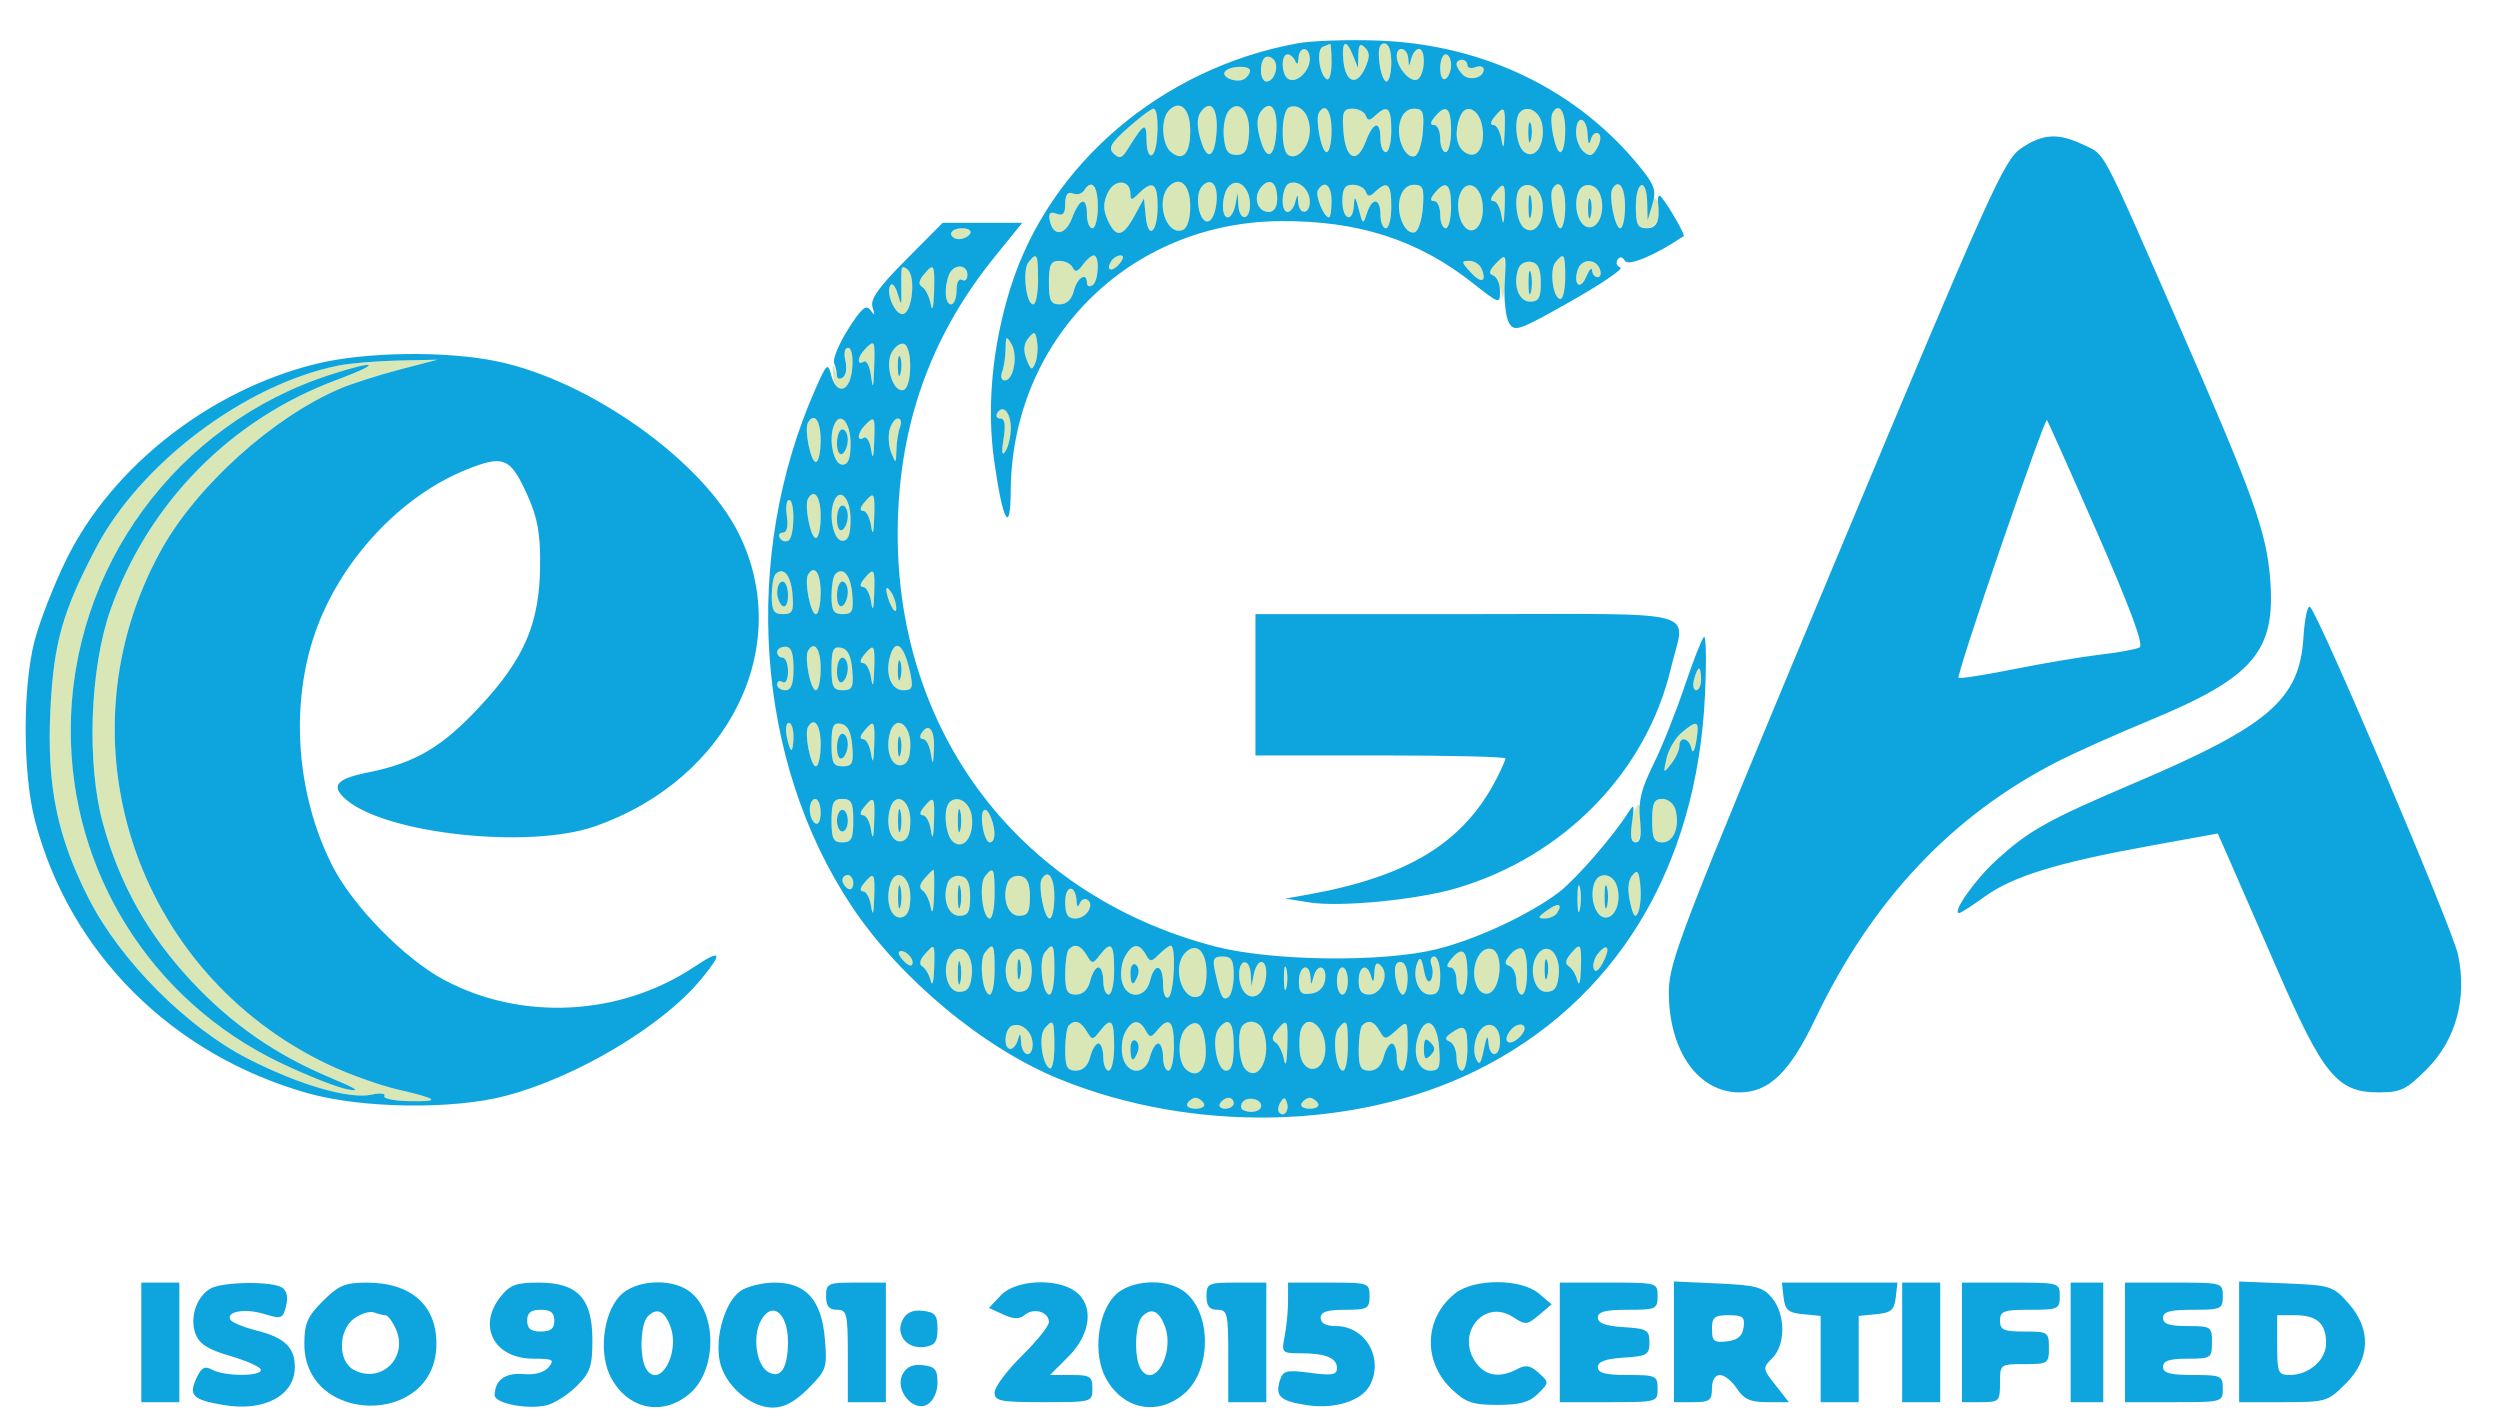
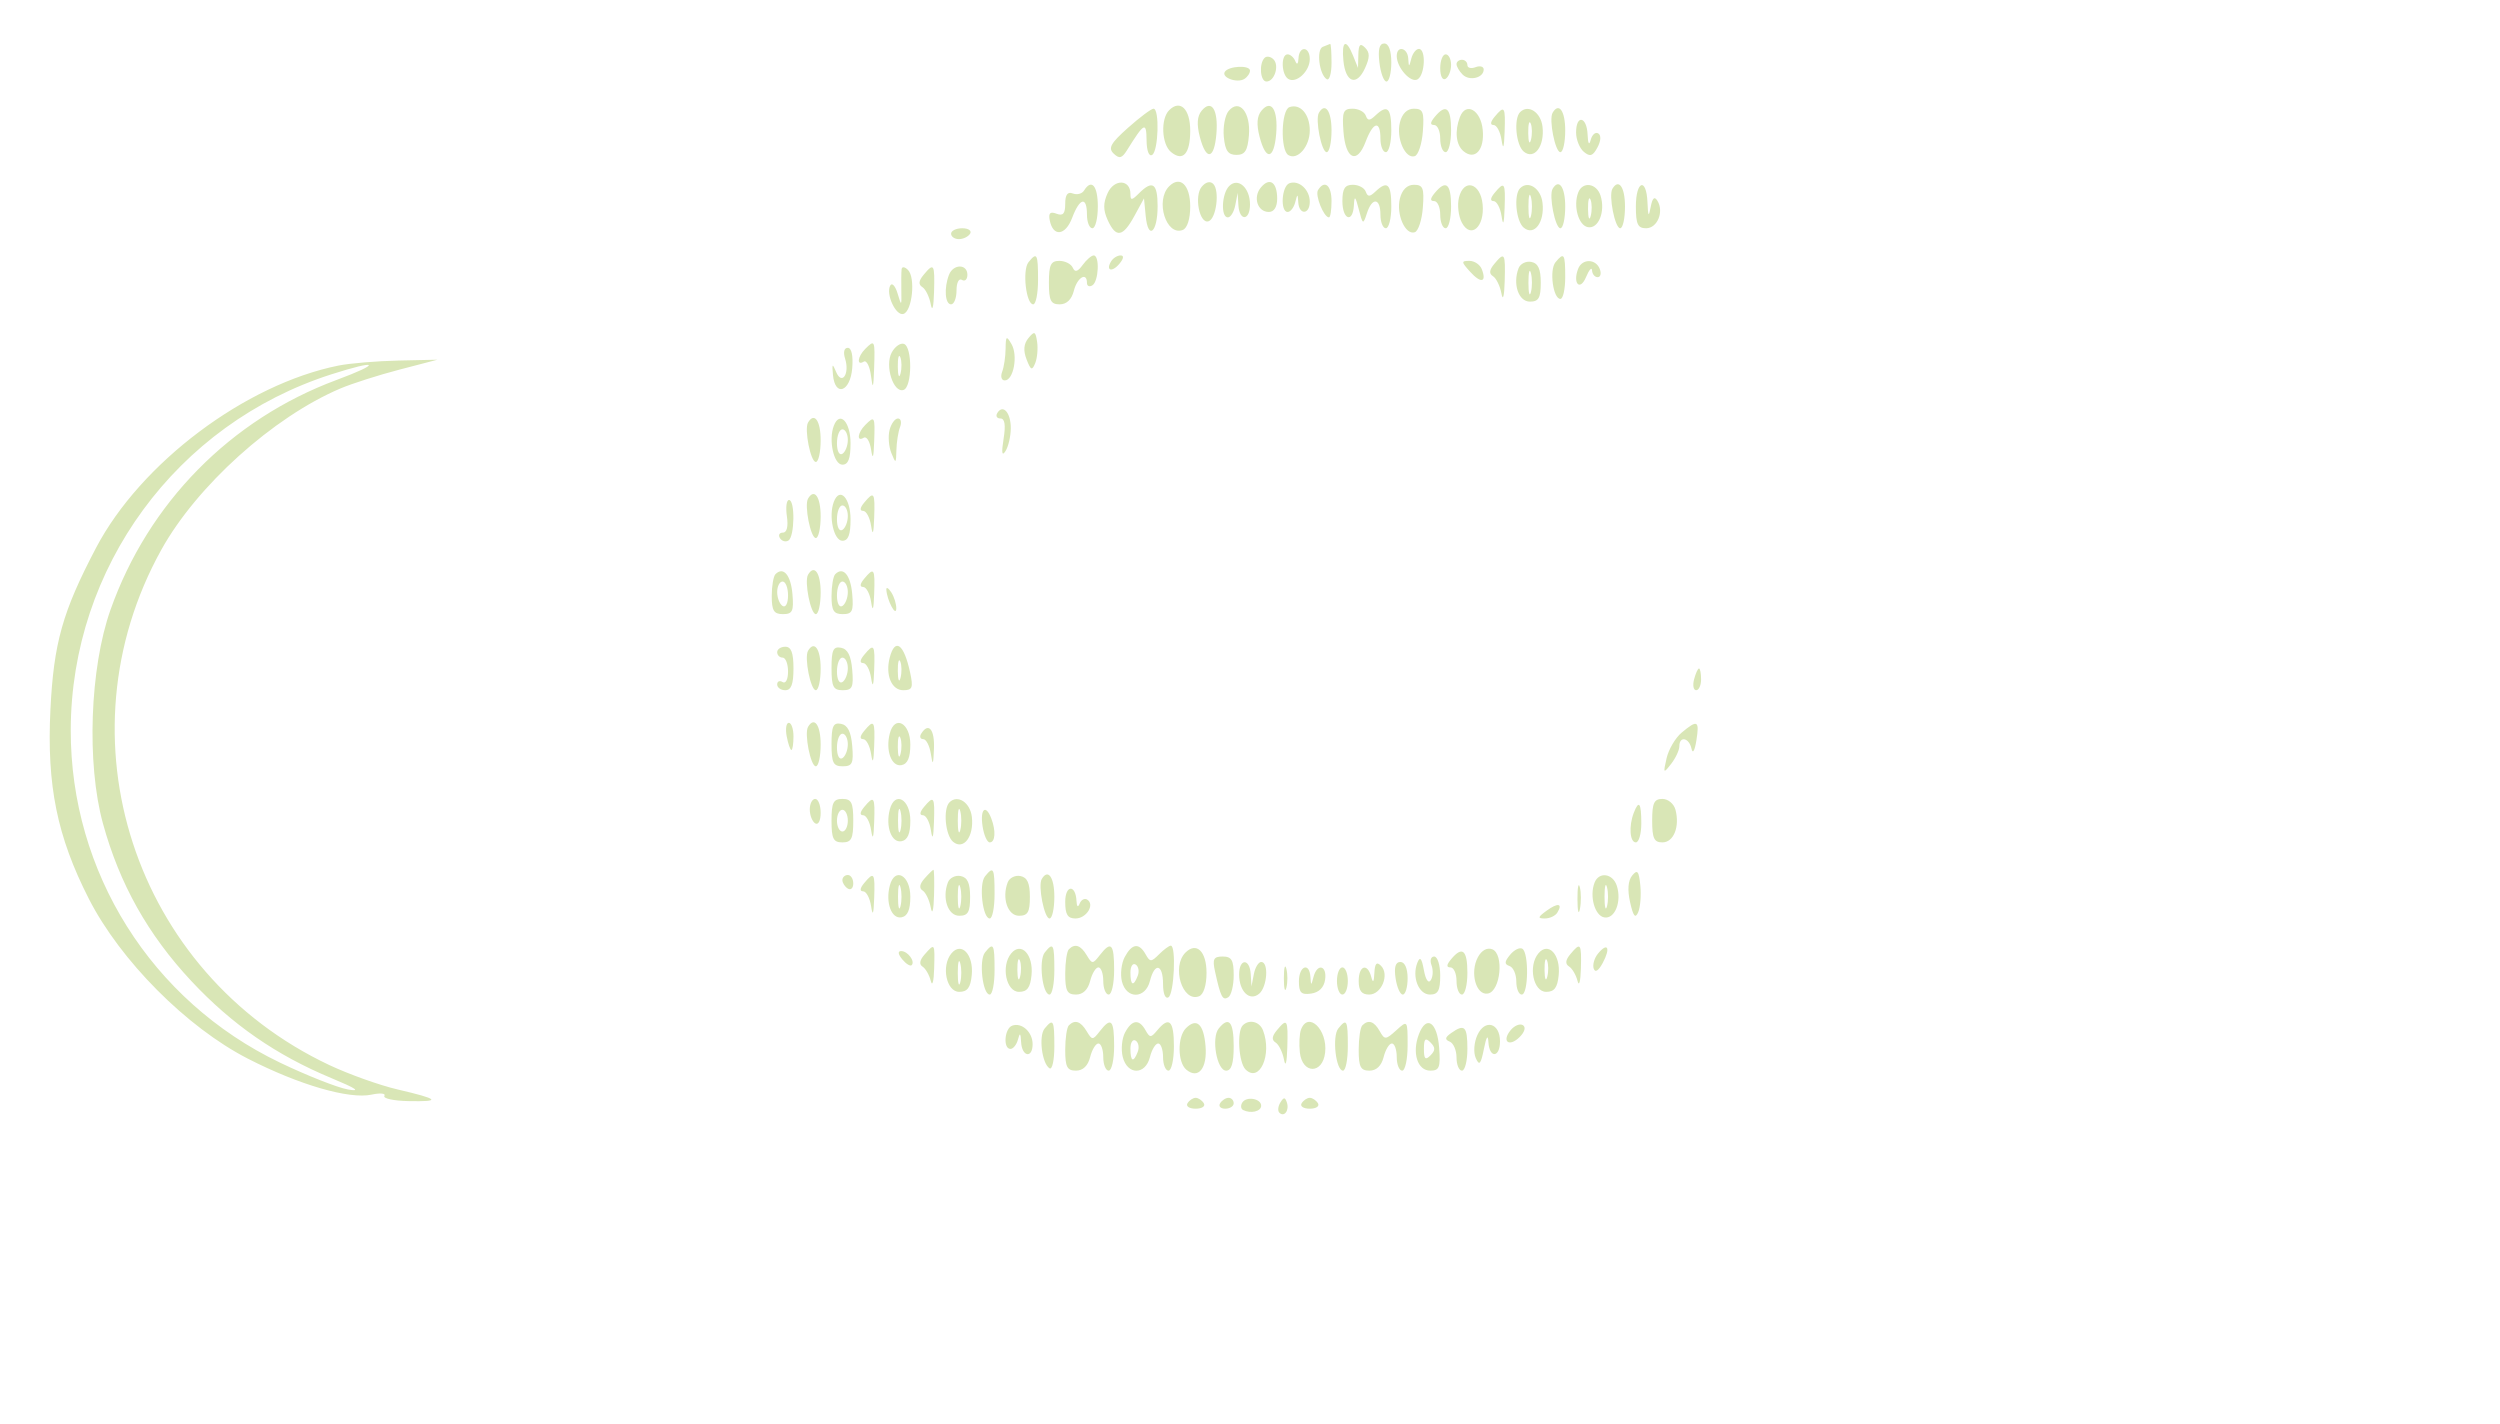
<svg xmlns="http://www.w3.org/2000/svg" width="460" height="262" viewBox="0 0 460 262" version="1.1">
  <path d="M 243.395 8.614 C 242.172 9.119, 242.730 13.715, 244.119 14.574 C 244.604 14.873, 245 13.516, 245 11.559 C 245 9.602, 244.887 8.036, 244.750 8.079 C 244.613 8.122, 244.003 8.363, 243.395 8.614 M 247.187 11.173 C 247.586 15.217, 249.622 15.923, 251.159 12.551 C 252.067 10.558, 252.070 9.670, 251.173 8.773 C 250.276 7.876, 249.985 8.176, 249.937 10.050 L 249.873 12.500 248.969 10.250 C 247.675 7.032, 246.821 7.474, 247.187 11.173 M 253.810 11.500 C 254.035 13.425, 254.620 15, 255.109 15 C 255.599 15, 256 13.425, 256 11.500 C 256 9.296, 255.519 8, 254.701 8 C 253.805 8, 253.528 9.086, 253.810 11.500 M 238.921 10.750 C 238.874 11.795, 238.639 11.997, 238.338 11.250 C 238.060 10.563, 237.421 10, 236.917 10 C 235.653 10, 235.758 13.732, 237.044 14.527 C 238.506 15.431, 241 13.130, 241 10.878 C 241 8.506, 239.028 8.385, 238.921 10.750 M 257 10.309 C 257 12.456, 259.608 15.360, 260.848 14.594 C 262.217 13.748, 262.408 9, 261.073 9 C 260.564 9, 259.941 9.787, 259.689 10.750 C 259.254 12.417, 259.226 12.417, 259.116 10.750 C 258.983 8.741, 257 8.327, 257 10.309 M 232.683 10.650 C 231.618 11.715, 231.881 15, 233.031 15 C 234.510 15, 235.441 12.041, 234.316 10.916 C 233.794 10.394, 233.059 10.274, 232.683 10.650 M 265 12.559 C 265 14.010, 265.433 14.851, 266 14.500 C 266.550 14.160, 267 13.009, 267 11.941 C 267 10.873, 266.550 10, 266 10 C 265.450 10, 265 11.152, 265 12.559 M 268 11.800 C 268 12.240, 268.505 13.105, 269.122 13.722 C 270.372 14.972, 273 14.338, 273 12.786 C 273 12.236, 272.325 12.045, 271.500 12.362 C 270.675 12.678, 270 12.501, 270 11.969 C 270 11.436, 269.550 11, 269 11 C 268.450 11, 268 11.360, 268 11.800 M 225.361 13.226 C 224.706 14.284, 227.631 15.346, 228.952 14.530 C 229.528 14.173, 230 13.486, 230 13.003 C 230 11.933, 226.042 12.122, 225.361 13.226 M 215.122 20.278 C 213.529 21.871, 213.732 26.532, 215.456 27.964 C 217.660 29.793, 219 28.313, 219 24.048 C 219 20.038, 217.155 18.245, 215.122 20.278 M 221.107 20.371 C 220.277 21.371, 220.170 22.875, 220.763 25.164 C 221.925 29.650, 223.428 29.382, 223.818 24.618 C 224.183 20.174, 222.916 18.191, 221.107 20.371 M 226.064 20.422 C 225.404 21.218, 225.007 23.361, 225.182 25.185 C 225.426 27.727, 225.966 28.500, 227.500 28.500 C 229.072 28.500, 229.564 27.733, 229.801 24.914 C 230.157 20.660, 228.010 18.078, 226.064 20.422 M 232.107 20.371 C 231.277 21.371, 231.170 22.875, 231.763 25.164 C 232.925 29.650, 234.428 29.382, 234.818 24.618 C 235.183 20.174, 233.916 18.191, 232.107 20.371 M 237.250 19.718 C 235.735 20.262, 235.563 27.612, 237.044 28.527 C 238.733 29.571, 241 26.977, 241 24 C 241 21.010, 239.242 19.002, 237.250 19.718 M 207.559 23.509 C 204.363 26.353, 203.862 27.252, 204.912 28.259 C 205.949 29.253, 206.436 29.134, 207.354 27.663 C 210.565 22.519, 210.935 22.329, 210.968 25.809 C 210.987 27.754, 211.412 28.863, 212 28.500 C 213.151 27.789, 213.380 20, 212.250 20.001 C 211.838 20.001, 209.726 21.580, 207.559 23.509 M 242.678 20.750 C 241.959 21.976, 243.152 28, 244.113 28 C 244.601 28, 245 26.200, 245 24 C 245 20.402, 243.837 18.774, 242.678 20.750 M 247.193 24.172 C 247.572 29.315, 249.679 30.312, 251.268 26.100 C 252.679 22.362, 254 22.072, 254 25.500 C 254 26.875, 254.450 28, 255 28 C 255.550 28, 256 26.200, 256 24 C 256 19.819, 255.295 19.156, 253.075 21.250 C 252.015 22.250, 251.658 22.250, 251.292 21.250 C 251.040 20.563, 249.945 20, 248.859 20 C 247.160 20, 246.928 20.581, 247.193 24.172 M 257.584 22.521 C 256.857 25.418, 258.569 29.308, 260.318 28.733 C 260.968 28.519, 261.638 26.467, 261.807 24.172 C 262.071 20.598, 261.836 20, 260.166 20 C 258.917 20, 257.990 20.905, 257.584 22.521 M 264 21.500 C 263.140 22.536, 263.102 23, 263.878 23 C 264.495 23, 265 24.125, 265 25.500 C 265 26.875, 265.450 28, 266 28 C 266.550 28, 267 26.200, 267 24 C 267 19.787, 266.067 19.010, 264 21.500 M 268.626 21.533 C 267.630 24.129, 267.895 26.668, 269.284 27.820 C 271.392 29.570, 273.178 27.595, 272.824 23.903 C 272.473 20.235, 269.720 18.680, 268.626 21.533 M 275 21.500 C 274.225 22.434, 274.154 23, 274.811 23 C 275.392 23, 276.055 24.238, 276.284 25.750 C 276.576 27.681, 276.745 27.234, 276.850 24.250 C 277.015 19.572, 276.829 19.296, 275 21.500 M 279.701 20.632 C 278.491 21.842, 278.938 26.703, 280.367 27.890 C 282.295 29.490, 284.237 26.922, 283.822 23.319 C 283.515 20.645, 281.198 19.135, 279.701 20.632 M 285.678 20.750 C 284.959 21.976, 286.152 28, 287.113 28 C 287.601 28, 288 26.200, 288 24 C 288 20.402, 286.837 18.774, 285.678 20.750 M 281.195 24.500 C 281.215 26.150, 281.439 26.704, 281.693 25.731 C 281.947 24.758, 281.930 23.408, 281.656 22.731 C 281.382 22.054, 281.175 22.850, 281.195 24.500 M 290 24.378 C 290 25.685, 290.644 27.289, 291.430 27.942 C 292.573 28.890, 293.076 28.726, 293.933 27.125 C 294.576 25.925, 294.634 24.892, 294.078 24.548 C 293.569 24.233, 292.945 24.769, 292.692 25.738 C 292.405 26.837, 292.188 26.465, 292.116 24.750 C 291.974 21.392, 290 21.044, 290 24.378 M 203.809 35.520 C 202.968 37.367, 202.970 38.638, 203.818 40.500 C 205.341 43.842, 206.594 43.650, 208.722 39.750 L 210.495 36.500 210.812 39.769 C 211.248 44.263, 213 42.800, 213 37.941 C 213 33.712, 212.072 33.071, 209.571 35.571 C 208.240 36.903, 208 36.919, 208 35.678 C 208 32.989, 205.014 32.876, 203.809 35.520 M 215.122 34.278 C 212.514 36.886, 214.568 43.487, 217.622 42.315 C 218.457 41.994, 219 40.294, 219 38 C 219 34.036, 217.145 32.255, 215.122 34.278 M 221.115 34.362 C 219.686 36.084, 220.708 41.261, 222.369 40.716 C 223.804 40.246, 224.458 35.058, 223.236 33.836 C 222.675 33.275, 221.846 33.481, 221.115 34.362 M 226.176 34.224 C 224.781 35.619, 224.595 40, 225.930 40 C 226.442 40, 227.056 38.987, 227.294 37.750 L 227.728 35.500 227.864 37.750 C 228.046 40.763, 230 40.646, 230 37.622 C 230 34.542, 227.807 32.593, 226.176 34.224 M 232.001 34.498 C 230.502 36.305, 231.380 39, 233.469 39 C 234.426 39, 235 38.084, 235 36.559 C 235 33.511, 233.612 32.557, 232.001 34.498 M 237.250 33.718 C 235.816 34.233, 235.525 39, 236.927 39 C 237.436 39, 238.059 38.212, 238.311 37.250 C 238.746 35.583, 238.774 35.583, 238.884 37.250 C 239.041 39.612, 241 39.494, 241 37.122 C 241 34.895, 239.008 33.086, 237.250 33.718 M 199.458 35.068 C 199.095 35.656, 198.168 35.895, 197.399 35.600 C 196.436 35.230, 196 35.823, 196 37.500 C 196 39.324, 195.597 39.783, 194.399 39.323 C 193.236 38.877, 192.893 39.205, 193.149 40.521 C 193.750 43.624, 196.026 43.391, 197.268 40.100 C 198.679 36.362, 200 36.072, 200 39.500 C 200 40.875, 200.450 42, 201 42 C 201.550 42, 202 40.200, 202 38 C 202 34.157, 200.845 32.824, 199.458 35.068 M 242.513 34.979 C 241.932 35.919, 243.576 40, 244.535 40 C 244.791 40, 245 38.650, 245 37 C 245 34.067, 243.719 33.027, 242.513 34.979 M 247 37 C 247 40.453, 248.940 41.140, 249.118 37.750 C 249.214 35.925, 249.383 36.067, 250.010 38.500 C 250.745 41.351, 250.819 41.389, 251.508 39.250 C 252.479 36.236, 254 36.389, 254 39.500 C 254 40.875, 254.450 42, 255 42 C 255.550 42, 256 40.200, 256 38 C 256 33.819, 255.295 33.156, 253.075 35.250 C 252.015 36.250, 251.658 36.250, 251.292 35.250 C 251.040 34.563, 249.971 34, 248.917 34 C 247.454 34, 247 34.710, 247 37 M 257.584 36.521 C 256.857 39.418, 258.569 43.308, 260.318 42.733 C 260.968 42.519, 261.638 40.467, 261.807 38.172 C 262.071 34.598, 261.836 34, 260.166 34 C 258.917 34, 257.990 34.905, 257.584 36.521 M 264 35.500 C 263.140 36.536, 263.102 37, 263.878 37 C 264.495 37, 265 38.125, 265 39.500 C 265 40.875, 265.450 42, 266 42 C 266.550 42, 267 40.200, 267 38 C 267 33.787, 266.067 33.010, 264 35.500 M 268.451 36.340 C 268.109 37.701, 268.350 39.785, 268.985 40.971 C 270.627 44.040, 273.208 41.755, 272.801 37.593 C 272.415 33.649, 269.348 32.766, 268.451 36.340 M 275 35.500 C 274.225 36.434, 274.154 37, 274.811 37 C 275.392 37, 276.055 38.237, 276.284 39.750 C 276.576 41.681, 276.745 41.234, 276.850 38.250 C 277.015 33.572, 276.829 33.296, 275 35.500 M 279.701 34.632 C 278.491 35.842, 278.938 40.703, 280.367 41.890 C 282.295 43.490, 284.237 40.922, 283.822 37.319 C 283.515 34.645, 281.198 33.135, 279.701 34.632 M 285.678 34.750 C 284.959 35.976, 286.152 42, 287.113 42 C 287.601 42, 288 40.200, 288 38 C 288 34.402, 286.837 32.774, 285.678 34.750 M 290.390 35.427 C 289.440 37.902, 290.433 41.467, 292.165 41.797 C 294.121 42.169, 295.428 38.925, 294.500 36 C 293.767 33.689, 291.194 33.331, 290.390 35.427 M 296.678 34.750 C 295.959 35.976, 297.152 42, 298.113 42 C 298.601 42, 299 40.200, 299 38 C 299 34.402, 297.837 32.774, 296.678 34.750 M 301 38 C 301 41.251, 301.353 42, 302.883 42 C 304.953 42, 306.209 38.957, 304.968 36.949 C 304.424 36.067, 304.042 36.418, 303.727 38.088 C 303.361 40.032, 303.246 39.869, 303.136 37.250 C 302.940 32.559, 301 33.240, 301 38 M 281.232 38 C 281.232 39.925, 281.438 40.712, 281.689 39.750 C 281.941 38.788, 281.941 37.212, 281.689 36.250 C 281.438 35.288, 281.232 36.075, 281.232 38 M 292.195 38.500 C 292.215 40.150, 292.439 40.704, 292.693 39.731 C 292.947 38.758, 292.930 37.408, 292.656 36.731 C 292.382 36.054, 292.175 36.850, 292.195 38.500 M 175 43 C 175 43.550, 175.648 44, 176.441 44 C 177.234 44, 178.160 43.550, 178.500 43 C 178.840 42.450, 178.191 42, 177.059 42 C 175.927 42, 175 42.450, 175 43 M 189.240 48.250 C 188.079 49.693, 188.791 56, 190.113 56 C 190.601 56, 191 53.975, 191 51.500 C 191 46.676, 190.801 46.309, 189.240 48.250 M 199.214 48.750 C 198.287 50.023, 197.788 50.159, 197.386 49.250 C 197.082 48.563, 195.971 48, 194.917 48 C 193.347 48, 193 48.725, 193 52 C 193 55.321, 193.337 56, 194.981 56 C 196.260 56, 197.184 55.114, 197.589 53.500 C 198.205 51.048, 200 49.975, 200 52.059 C 200 52.641, 200.450 52.840, 201 52.500 C 202.158 51.784, 202.371 47, 201.245 47 C 200.830 47, 199.916 47.788, 199.214 48.750 M 204.459 48.067 C 203.383 49.808, 204.608 50.177, 205.980 48.524 C 206.769 47.574, 206.845 47, 206.181 47 C 205.597 47, 204.821 47.480, 204.459 48.067 M 274.937 48.576 C 274.025 49.675, 273.957 50.357, 274.713 50.826 C 275.310 51.197, 276.007 52.625, 276.263 54 C 276.536 55.468, 276.784 54.540, 276.864 51.750 C 277.014 46.527, 276.855 46.265, 274.937 48.576 M 286.211 48.250 C 285.044 49.661, 285.760 55, 287.117 55 C 287.602 55, 288 53.200, 288 51 C 288 46.671, 287.787 46.344, 286.211 48.250 M 270.506 50.006 C 272.495 52.205, 273.586 51.970, 272.655 49.543 C 272.329 48.694, 271.304 48, 270.376 48 C 268.837 48, 268.849 48.175, 270.506 50.006 M 279.418 49.353 C 278.306 52.250, 279.407 55.500, 281.500 55.500 C 283.118 55.500, 283.500 54.833, 283.500 52.014 C 283.500 49.486, 283.018 48.435, 281.747 48.190 C 280.783 48.004, 279.735 48.528, 279.418 49.353 M 290.374 49.467 C 289.340 52.164, 290.720 53.624, 291.823 51 C 292.400 49.625, 292.902 49.063, 292.937 49.750 C 292.971 50.438, 293.436 51, 293.969 51 C 294.501 51, 294.678 50.325, 294.362 49.500 C 293.624 47.578, 291.107 47.557, 290.374 49.467 M 165.894 49.550 C 165.836 50.072, 165.814 51.850, 165.846 53.500 C 165.901 56.355, 165.867 56.379, 165.159 54.010 C 164.750 52.641, 164.149 51.966, 163.825 52.510 C 162.913 54.041, 164.843 58.218, 166.249 57.757 C 167.855 57.230, 168.481 51.081, 167.073 49.673 C 166.464 49.064, 165.954 49.011, 165.894 49.550 M 169.937 50.576 C 169.025 51.675, 168.957 52.357, 169.713 52.826 C 170.310 53.197, 171.007 54.625, 171.263 56 C 171.536 57.468, 171.784 56.540, 171.864 53.750 C 172.014 48.527, 171.855 48.265, 169.937 50.576 M 174.607 50.582 C 173.671 53.020, 173.888 56, 175 56 C 175.550 56, 176 54.848, 176 53.441 C 176 51.990, 176.433 51.149, 177 51.500 C 177.550 51.840, 178 51.416, 178 50.559 C 178 48.523, 175.390 48.540, 174.607 50.582 M 281.232 52 C 281.232 53.925, 281.438 54.712, 281.689 53.750 C 281.941 52.788, 281.941 51.212, 281.689 50.250 C 281.438 49.288, 281.232 50.075, 281.232 52 M 189.235 62.206 C 188.362 63.265, 188.253 64.481, 188.884 66.121 C 189.660 68.137, 189.903 68.244, 190.479 66.823 C 190.853 65.900, 191.010 64.138, 190.829 62.908 C 190.541 60.950, 190.341 60.863, 189.235 62.206 M 185.030 64.168 C 185.014 65.636, 184.727 67.548, 184.393 68.418 C 184.059 69.288, 184.276 70, 184.874 70 C 186.487 70, 187.341 65.422, 186.121 63.322 C 185.182 61.708, 185.057 61.805, 185.030 64.168 M 159.200 64.200 C 157.784 65.616, 157.585 67.374, 158.935 66.540 C 159.450 66.222, 160.053 67.433, 160.275 69.231 C 160.589 71.767, 160.716 71.434, 160.840 67.750 C 161.015 62.562, 160.959 62.441, 159.200 64.200 M 164.068 64.874 C 162.767 67.304, 164.381 72.373, 166.256 71.748 C 167.847 71.218, 167.901 63.800, 166.318 63.273 C 165.667 63.056, 164.655 63.776, 164.068 64.874 M 155.497 65.991 C 156.383 68.783, 154.906 70.966, 153.845 68.434 C 153.157 66.791, 153.070 66.877, 153.267 69 C 153.649 73.095, 156.450 72.107, 156.810 67.750 C 157.001 65.450, 156.685 64, 155.993 64 C 155.322 64, 155.121 64.806, 155.497 65.991 M 165.195 67.500 C 165.215 69.150, 165.439 69.704, 165.693 68.731 C 165.947 67.758, 165.930 66.408, 165.656 65.731 C 165.382 65.054, 165.175 65.850, 165.195 67.500 M 62.296 67.262 C 45.138 70.707, 25.883 85.179, 17.675 100.798 C 11.502 112.547, 9.877 118.313, 9.276 130.603 C 8.596 144.523, 10.499 153.894, 16.331 165.348 C 22.125 176.729, 34.338 189.013, 45.604 194.792 C 54.995 199.610, 64.264 202.304, 68.375 201.411 C 69.956 201.067, 71.016 201.172, 70.729 201.643 C 70.442 202.114, 72.419 202.546, 75.122 202.602 C 81.271 202.730, 80.831 202.250, 73.156 200.459 C 69.829 199.683, 64.162 197.656, 60.561 195.955 C 24.612 178.970, 10.515 135.708, 29.677 101.169 C 36.205 89.400, 50.246 76.748, 62.615 71.488 C 64.752 70.579, 69.650 69.014, 73.500 68.010 L 80.500 66.185 73.296 66.342 C 69.334 66.429, 64.384 66.843, 62.296 67.262 M 60.972 68.877 C 32.472 77.999, 13.084 104.451, 13.017 134.303 C 12.959 160.479, 27.851 184.167, 51.500 195.515 C 56.450 197.891, 62.075 200.115, 64 200.459 C 66.470 200.900, 65.587 200.289, 61 198.383 C 50.828 194.156, 42.664 188.500, 35.198 180.505 C 27.216 171.958, 21.994 162.645, 18.939 151.510 C 15.913 140.481, 16.535 122.939, 20.332 112.202 C 27.278 92.562, 42.411 77.170, 61.896 69.925 C 70.296 66.801, 69.671 66.093, 60.972 68.877 M 183.510 75.984 C 183.165 76.543, 183.417 77, 184.072 77 C 184.887 77, 185.072 78.180, 184.659 80.750 C 184.246 83.323, 184.357 84.029, 185.013 83 C 185.539 82.175, 185.976 80.289, 185.985 78.809 C 186.001 75.945, 184.555 74.294, 183.510 75.984 M 148.678 77.750 C 147.959 78.976, 149.152 85, 150.113 85 C 150.601 85, 151 83.200, 151 81 C 151 77.402, 149.837 75.774, 148.678 77.750 M 153.426 78.332 C 152.413 80.971, 153.408 85.500, 155 85.500 C 156.078 85.500, 156.500 84.398, 156.500 81.583 C 156.500 77.617, 154.509 75.511, 153.426 78.332 M 159.200 78.200 C 157.786 79.614, 157.584 81.375, 158.932 80.542 C 159.445 80.225, 160.052 81.211, 160.282 82.733 C 160.579 84.696, 160.744 84.266, 160.850 81.250 C 161.015 76.583, 160.945 76.455, 159.200 78.200 M 163.685 79.097 C 163.383 80.251, 163.527 82.163, 164.005 83.347 C 164.821 85.371, 164.877 85.340, 164.937 82.832 C 164.971 81.364, 165.273 79.452, 165.607 78.582 C 165.941 77.712, 165.768 77, 165.224 77 C 164.679 77, 163.986 77.944, 163.685 79.097 M 154 81.559 C 154 83.010, 154.433 83.851, 155 83.500 C 155.550 83.160, 156 82.009, 156 80.941 C 156 79.873, 155.550 79, 155 79 C 154.450 79, 154 80.152, 154 81.559 M 148.678 91.750 C 147.959 92.976, 149.152 99, 150.113 99 C 150.601 99, 151 97.200, 151 95 C 151 91.402, 149.837 89.774, 148.678 91.750 M 153.426 92.332 C 152.413 94.971, 153.408 99.500, 155 99.500 C 156.078 99.500, 156.500 98.398, 156.500 95.583 C 156.500 91.617, 154.509 89.511, 153.426 92.332 M 159 92.500 C 158.225 93.434, 158.154 94, 158.811 94 C 159.392 94, 160.055 95.237, 160.284 96.750 C 160.576 98.681, 160.745 98.234, 160.850 95.250 C 161.015 90.572, 160.829 90.296, 159 92.500 M 144.787 95 C 145.062 96.878, 144.788 98, 144.054 98 C 143.410 98, 143.165 98.457, 143.510 99.016 C 143.856 99.575, 144.557 99.774, 145.069 99.457 C 146.220 98.746, 146.314 92, 145.173 92 C 144.718 92, 144.545 93.350, 144.787 95 M 154 95.559 C 154 97.010, 154.433 97.851, 155 97.500 C 155.550 97.160, 156 96.009, 156 94.941 C 156 93.873, 155.550 93, 155 93 C 154.450 93, 154 94.152, 154 95.559 M 142.688 105.646 C 142.309 106.024, 142 107.833, 142 109.667 C 142 112.366, 142.392 113, 144.060 113 C 145.823 113, 146.076 112.470, 145.810 109.327 C 145.513 105.806, 144.143 104.191, 142.688 105.646 M 148.678 105.750 C 147.959 106.976, 149.152 113, 150.113 113 C 150.601 113, 151 111.200, 151 109 C 151 105.402, 149.837 103.774, 148.678 105.750 M 153.688 105.646 C 153.309 106.024, 153 107.833, 153 109.667 C 153 112.366, 153.392 113, 155.060 113 C 156.823 113, 157.076 112.470, 156.810 109.327 C 156.513 105.806, 155.143 104.191, 153.688 105.646 M 159 106.500 C 158.225 107.434, 158.154 108, 158.811 108 C 159.392 108, 160.055 109.237, 160.284 110.750 C 160.576 112.681, 160.745 112.234, 160.850 109.250 C 161.015 104.572, 160.829 104.296, 159 106.500 M 143 108.941 C 143 110.009, 143.450 111.160, 144 111.500 C 144.567 111.851, 145 111.010, 145 109.559 C 145 108.152, 144.550 107, 144 107 C 143.450 107, 143 107.873, 143 108.941 M 154 109.559 C 154 111.010, 154.433 111.851, 155 111.500 C 155.550 111.160, 156 110.009, 156 108.941 C 156 107.873, 155.550 107, 155 107 C 154.450 107, 154 108.152, 154 109.559 M 163.086 108.500 C 163.190 110.394, 164.856 113.584, 164.914 112 C 164.945 111.175, 164.533 109.825, 164 109 C 163.467 108.175, 163.055 107.950, 163.086 108.500 M 143 120 C 143 120.550, 143.450 121, 144 121 C 144.550 121, 145 122.152, 145 123.559 C 145 125.010, 144.567 125.851, 144 125.500 C 143.450 125.160, 143 125.359, 143 125.941 C 143 126.523, 143.675 127, 144.500 127 C 145.583 127, 146 125.889, 146 123 C 146 120.111, 145.583 119, 144.500 119 C 143.675 119, 143 119.450, 143 120 M 148.678 119.750 C 147.959 120.976, 149.152 127, 150.113 127 C 150.601 127, 151 125.200, 151 123 C 151 119.402, 149.837 117.774, 148.678 119.750 M 153 122.927 C 153 126.373, 153.317 127, 155.060 127 C 156.829 127, 157.077 126.470, 156.810 123.258 C 156.593 120.643, 155.973 119.417, 154.750 119.185 C 153.315 118.913, 153 119.588, 153 122.927 M 159 120.500 C 158.225 121.434, 158.154 122, 158.811 122 C 159.392 122, 160.055 123.237, 160.284 124.750 C 160.576 126.681, 160.745 126.234, 160.850 123.250 C 161.015 118.572, 160.829 118.296, 159 120.500 M 163.710 121 C 162.877 124.185, 164.043 127, 166.196 127 C 167.887 127, 168.062 126.550, 167.462 123.750 C 166.329 118.467, 164.687 117.263, 163.710 121 M 154 123.559 C 154 125.010, 154.433 125.851, 155 125.500 C 155.550 125.160, 156 124.009, 156 122.941 C 156 121.873, 155.550 121, 155 121 C 154.450 121, 154 122.152, 154 123.559 M 165.195 123.500 C 165.215 125.150, 165.439 125.704, 165.693 124.731 C 165.947 123.758, 165.930 122.408, 165.656 121.731 C 165.382 121.054, 165.175 121.850, 165.195 123.500 M 311.710 125 C 311.423 126.100, 311.595 127, 312.094 127 C 312.592 127, 313 126.100, 313 125 C 313 123.900, 312.827 123, 312.617 123 C 312.406 123, 311.998 123.900, 311.710 125 M 144.755 135.500 C 145.018 136.875, 145.406 138, 145.617 138 C 145.827 138, 146 136.875, 146 135.500 C 146 134.125, 145.612 133, 145.139 133 C 144.665 133, 144.492 134.125, 144.755 135.500 M 148.678 133.750 C 147.959 134.976, 149.152 141, 150.113 141 C 150.601 141, 151 139.200, 151 137 C 151 133.402, 149.837 131.774, 148.678 133.750 M 153 136.927 C 153 140.373, 153.317 141, 155.060 141 C 156.829 141, 157.077 140.470, 156.810 137.258 C 156.593 134.643, 155.973 133.417, 154.750 133.185 C 153.315 132.913, 153 133.588, 153 136.927 M 159 134.500 C 158.225 135.434, 158.154 136, 158.811 136 C 159.392 136, 160.055 137.238, 160.284 138.750 C 160.576 140.681, 160.745 140.234, 160.850 137.250 C 161.015 132.572, 160.829 132.296, 159 134.500 M 163.723 134.952 C 162.904 138.082, 164.035 141.140, 165.879 140.785 C 167.003 140.568, 167.500 139.407, 167.500 137 C 167.500 133.021, 164.634 131.467, 163.723 134.952 M 309.414 134.811 C 308.267 135.770, 307.023 137.892, 306.649 139.527 C 306.008 142.329, 306.056 142.388, 307.485 140.559 C 308.318 139.491, 309 138.029, 309 137.309 C 309 135.368, 310.793 135.722, 311.234 137.750 C 311.457 138.778, 311.828 138.160, 312.134 136.250 C 312.724 132.557, 312.348 132.358, 309.414 134.811 M 169.500 135 C 169.160 135.550, 169.329 136, 169.875 136 C 170.420 136, 171.055 137.238, 171.284 138.750 C 171.619 140.962, 171.730 140.766, 171.850 137.750 C 171.993 134.187, 170.838 132.835, 169.500 135 M 154 137.559 C 154 139.010, 154.433 139.851, 155 139.500 C 155.550 139.160, 156 138.009, 156 136.941 C 156 135.873, 155.550 135, 155 135 C 154.450 135, 154 136.152, 154 137.559 M 165.195 137.500 C 165.215 139.150, 165.439 139.704, 165.693 138.731 C 165.947 137.758, 165.930 136.408, 165.656 135.731 C 165.382 135.054, 165.175 135.850, 165.195 137.500 M 149 148.941 C 149 150.009, 149.450 151.160, 150 151.500 C 150.567 151.851, 151 151.010, 151 149.559 C 151 148.152, 150.550 147, 150 147 C 149.450 147, 149 147.873, 149 148.941 M 153 151 C 153 154.333, 153.333 155, 155 155 C 156.667 155, 157 154.333, 157 151 C 157 147.667, 156.667 147, 155 147 C 153.333 147, 153 147.667, 153 151 M 159 148.500 C 158.225 149.434, 158.154 150, 158.811 150 C 159.392 150, 160.055 151.238, 160.284 152.750 C 160.576 154.681, 160.745 154.234, 160.850 151.250 C 161.015 146.572, 160.829 146.296, 159 148.500 M 163.723 148.952 C 162.904 152.082, 164.035 155.140, 165.879 154.785 C 167.003 154.568, 167.500 153.407, 167.500 151 C 167.500 147.021, 164.634 145.467, 163.723 148.952 M 170 148.500 C 169.225 149.434, 169.154 150, 169.811 150 C 170.392 150, 171.055 151.238, 171.284 152.750 C 171.576 154.681, 171.745 154.234, 171.850 151.250 C 172.015 146.572, 171.829 146.296, 170 148.500 M 174.701 147.632 C 173.491 148.842, 173.938 153.703, 175.367 154.890 C 177.295 156.490, 179.237 153.922, 178.822 150.319 C 178.515 147.645, 176.198 146.135, 174.701 147.632 M 304 151 C 304 154.251, 304.353 155, 305.883 155 C 307.955 155, 309.107 152.126, 308.290 149 C 308 147.893, 306.926 147, 305.883 147 C 304.353 147, 304 147.749, 304 151 M 165.232 151 C 165.232 152.925, 165.438 153.713, 165.689 152.750 C 165.941 151.787, 165.941 150.213, 165.689 149.250 C 165.438 148.287, 165.232 149.075, 165.232 151 M 176.232 151 C 176.232 152.925, 176.438 153.713, 176.689 152.750 C 176.941 151.787, 176.941 150.213, 176.689 149.250 C 176.438 148.287, 176.232 149.075, 176.232 151 M 300.607 149.582 C 299.671 152.020, 299.888 155, 301 155 C 301.550 155, 302 153.425, 302 151.500 C 302 147.705, 301.560 147.099, 300.607 149.582 M 154 151 C 154 152.100, 154.450 153, 155 153 C 155.550 153, 156 152.100, 156 151 C 156 149.900, 155.550 149, 155 149 C 154.450 149, 154 149.900, 154 151 M 180.787 152 C 181.029 153.650, 181.626 155, 182.113 155 C 183.138 155, 183.272 152.873, 182.393 150.582 C 181.367 147.907, 180.321 148.830, 180.787 152 M 170.112 161.644 C 169.202 162.671, 169.081 163.433, 169.761 163.856 C 170.332 164.210, 171.007 165.625, 171.263 167 C 171.536 168.468, 171.784 167.540, 171.864 164.750 C 171.939 162.137, 171.887 160.017, 171.750 160.038 C 171.613 160.059, 170.875 160.781, 170.112 161.644 M 181.240 161.250 C 180.079 162.693, 180.791 169, 182.113 169 C 182.601 169, 183 166.975, 183 164.500 C 183 159.676, 182.801 159.309, 181.240 161.250 M 300.327 161.092 C 299.560 162.026, 299.425 163.726, 299.937 166.010 C 300.520 168.612, 300.900 169.079, 301.430 167.845 C 301.821 166.935, 301.997 164.722, 301.820 162.927 C 301.559 160.267, 301.283 159.928, 300.327 161.092 M 155 161.941 C 155 162.459, 155.450 163.160, 156 163.500 C 156.550 163.840, 157 163.416, 157 162.559 C 157 161.702, 156.550 161, 156 161 C 155.450 161, 155 161.423, 155 161.941 M 159 162.500 C 158.225 163.434, 158.154 164, 158.811 164 C 159.392 164, 160.055 165.238, 160.284 166.750 C 160.576 168.681, 160.745 168.234, 160.850 165.250 C 161.015 160.572, 160.829 160.296, 159 162.500 M 163.723 162.952 C 162.904 166.082, 164.035 169.140, 165.879 168.785 C 167.003 168.568, 167.500 167.407, 167.500 165 C 167.500 161.021, 164.634 159.467, 163.723 162.952 M 174.418 162.353 C 173.306 165.250, 174.407 168.500, 176.500 168.500 C 178.118 168.500, 178.500 167.833, 178.500 165.014 C 178.500 162.486, 178.018 161.435, 176.747 161.190 C 175.783 161.004, 174.735 161.528, 174.418 162.353 M 185.418 162.353 C 184.306 165.250, 185.407 168.500, 187.500 168.500 C 189.118 168.500, 189.500 167.833, 189.500 165.014 C 189.500 162.486, 189.018 161.435, 187.747 161.190 C 186.783 161.004, 185.735 161.528, 185.418 162.353 M 191.678 161.750 C 190.959 162.976, 192.152 169, 193.113 169 C 193.601 169, 194 167.200, 194 165 C 194 161.402, 192.837 159.774, 191.678 161.750 M 293.390 162.427 C 292.440 164.902, 293.433 168.467, 295.165 168.797 C 297.121 169.169, 298.428 165.925, 297.500 163 C 296.767 160.689, 294.194 160.331, 293.390 162.427 M 165.232 165 C 165.232 166.925, 165.438 167.713, 165.689 166.750 C 165.941 165.787, 165.941 164.213, 165.689 163.250 C 165.438 162.287, 165.232 163.075, 165.232 165 M 176.232 165 C 176.232 166.925, 176.438 167.713, 176.689 166.750 C 176.941 165.787, 176.941 164.213, 176.689 163.250 C 176.438 162.287, 176.232 163.075, 176.232 165 M 290.252 165.500 C 290.263 167.700, 290.468 168.482, 290.707 167.238 C 290.946 165.994, 290.937 164.194, 290.687 163.238 C 290.437 162.282, 290.241 163.300, 290.252 165.500 M 295.232 165 C 295.232 166.925, 295.438 167.713, 295.689 166.750 C 295.941 165.787, 295.941 164.213, 295.689 163.250 C 295.438 162.287, 295.232 163.075, 295.232 165 M 196 165.941 C 196 168.276, 196.448 169, 197.893 169 C 199.910 169, 201.501 166.427, 200.042 165.526 C 199.563 165.230, 198.943 165.553, 198.664 166.244 C 198.350 167.025, 198.128 166.860, 198.079 165.809 C 197.933 162.674, 196 162.796, 196 165.941 M 284.557 167.582 C 282.935 168.768, 282.885 169, 284.250 169 C 285.148 169, 286.179 168.520, 286.541 167.933 C 287.601 166.218, 286.652 166.050, 284.557 167.582 M 170.112 175.644 C 169.216 176.655, 169.087 177.440, 169.746 177.856 C 170.309 178.210, 170.993 179.400, 171.268 180.500 C 171.543 181.600, 171.820 180.588, 171.884 178.250 C 172.014 173.475, 172.022 173.486, 170.112 175.644 M 175.060 175.427 C 173.147 177.733, 174.117 182.500, 176.500 182.500 C 178.003 182.500, 178.575 181.733, 178.801 179.415 C 179.170 175.634, 176.899 173.212, 175.060 175.427 M 181.240 175.250 C 180.079 176.693, 180.791 183, 182.113 183 C 182.601 183, 183 180.975, 183 178.500 C 183 173.676, 182.801 173.309, 181.240 175.250 M 186.060 175.427 C 184.147 177.733, 185.117 182.500, 187.500 182.500 C 189.003 182.500, 189.575 181.733, 189.801 179.415 C 190.170 175.634, 187.899 173.212, 186.060 175.427 M 192.240 175.250 C 191.079 176.693, 191.791 183, 193.113 183 C 193.601 183, 194 180.975, 194 178.500 C 194 173.676, 193.801 173.309, 192.240 175.250 M 196.667 174.667 C 196.300 175.033, 196 177.058, 196 179.167 C 196 182.321, 196.351 183, 197.981 183 C 199.260 183, 200.184 182.114, 200.589 180.500 C 200.934 179.125, 201.618 178, 202.108 178 C 202.599 178, 203 179.125, 203 180.500 C 203 181.875, 203.450 183, 204 183 C 204.550 183, 205 180.975, 205 178.500 C 205 173.617, 204.458 173.052, 202.360 175.750 C 201.063 177.417, 200.949 177.417, 199.950 175.750 C 198.846 173.909, 197.777 173.556, 196.667 174.667 M 206.950 176.093 C 206.334 177.244, 206.102 179.269, 206.434 180.593 C 207.261 183.889, 210.755 183.826, 211.589 180.500 C 212.464 177.016, 214 177.373, 214 181.059 C 214 182.844, 214.417 183.861, 215 183.500 C 216.038 182.859, 216.437 174, 215.429 174 C 215.114 174, 214.142 174.715, 213.268 175.589 C 211.816 177.041, 211.602 177.041, 210.790 175.589 C 209.579 173.425, 208.288 173.594, 206.950 176.093 M 218.122 175.278 C 215.514 177.886, 217.568 184.487, 220.622 183.315 C 221.457 182.994, 222 181.294, 222 179 C 222 175.036, 220.145 173.255, 218.122 175.278 M 271.930 176.130 C 270.411 178.970, 271.593 183.224, 273.786 182.808 C 276.115 182.367, 276.774 175.511, 274.568 174.664 C 273.622 174.301, 272.607 174.865, 271.930 176.130 M 277.863 175.674 C 276.799 176.964, 276.774 177.417, 277.750 177.746 C 278.438 177.977, 279 179.254, 279 180.583 C 279 181.912, 279.450 183, 280 183 C 281.235 183, 281.338 175.327, 280.113 174.570 C 279.626 174.269, 278.613 174.765, 277.863 175.674 M 283.060 175.427 C 281.147 177.733, 282.117 182.500, 284.500 182.500 C 286.003 182.500, 286.575 181.733, 286.801 179.415 C 287.170 175.634, 284.899 173.212, 283.060 175.427 M 288.937 175.576 C 288.038 176.660, 287.963 177.363, 288.699 177.826 C 289.287 178.197, 289.993 179.400, 290.268 180.500 C 290.543 181.600, 290.820 180.588, 290.884 178.250 C 291.013 173.540, 290.832 173.292, 288.937 175.576 M 294.048 175.442 C 293.368 176.262, 293.003 177.509, 293.238 178.214 C 293.508 179.024, 294.123 178.638, 294.913 177.162 C 296.384 174.415, 295.824 173.303, 294.048 175.442 M 166.020 176.524 C 166.716 177.362, 167.491 177.842, 167.743 177.591 C 168.436 176.897, 167.027 175, 165.819 175 C 165.155 175, 165.231 175.574, 166.020 176.524 M 267 176.500 C 266.140 177.536, 266.102 178, 266.878 178 C 267.495 178, 268 179.125, 268 180.500 C 268 181.875, 268.450 183, 269 183 C 269.550 183, 270 181.200, 270 179 C 270 174.787, 269.067 174.010, 267 176.500 M 176.232 179 C 176.232 180.925, 176.438 181.713, 176.689 180.750 C 176.941 179.787, 176.941 178.213, 176.689 177.250 C 176.438 176.287, 176.232 177.075, 176.232 179 M 187.195 178.500 C 187.215 180.150, 187.439 180.704, 187.693 179.731 C 187.947 178.758, 187.930 177.408, 187.656 176.731 C 187.382 176.054, 187.175 176.850, 187.195 178.500 M 223.564 178.750 C 224.592 183.441, 224.953 184.147, 225.993 183.504 C 226.547 183.162, 227 181.334, 227 179.441 C 227 176.656, 226.615 176, 224.981 176 C 223.299 176, 223.062 176.459, 223.564 178.750 M 260.791 177.154 C 259.755 179.773, 261.038 183, 263.117 183 C 264.602 183, 265 182.261, 265 179.500 C 265 177.575, 264.502 176, 263.893 176 C 263.284 176, 263.061 176.716, 263.396 177.590 C 263.732 178.465, 263.677 179.702, 263.274 180.340 C 262.836 181.035, 262.322 180.296, 261.994 178.500 C 261.587 176.277, 261.276 175.928, 260.791 177.154 M 284.195 178.500 C 284.215 180.150, 284.439 180.704, 284.693 179.731 C 284.947 178.758, 284.930 177.408, 284.656 176.731 C 284.382 176.054, 284.175 176.850, 284.195 178.500 M 208 178.941 C 208 181.356, 208.556 181.599, 209.349 179.532 C 209.659 178.725, 209.482 177.798, 208.956 177.473 C 208.430 177.148, 208 177.809, 208 178.941 M 228 179.300 C 228 182.432, 229.933 184.301, 231.676 182.854 C 233.178 181.607, 233.488 177, 232.070 177 C 231.558 177, 230.944 178.012, 230.706 179.250 L 230.272 181.500 230.136 179.250 C 229.957 176.284, 228 176.330, 228 179.300 M 236.232 180 C 236.232 181.925, 236.438 182.713, 236.689 181.750 C 236.941 180.787, 236.941 179.213, 236.689 178.250 C 236.438 177.287, 236.232 178.075, 236.232 180 M 252.884 179.050 C 252.804 180.745, 252.627 180.961, 252.311 179.750 C 251.623 177.120, 250 177.647, 250 180.500 C 250 182.304, 250.538 183, 251.933 183 C 254.197 183, 255.707 179.307, 254.099 177.699 C 253.300 176.900, 252.968 177.269, 252.884 179.050 M 256.787 180 C 257.029 181.650, 257.626 183, 258.113 183 C 258.601 183, 259 181.650, 259 180 C 259 178.174, 258.481 177, 257.673 177 C 256.768 177, 256.486 177.953, 256.787 180 M 239 180.570 C 239 182.662, 239.418 183.080, 241.250 182.820 C 242.696 182.614, 243.614 181.696, 243.820 180.250 C 244.194 177.613, 242.360 177.183, 241.689 179.750 C 241.254 181.417, 241.226 181.417, 241.116 179.750 C 240.932 176.972, 239 177.721, 239 180.570 M 246 180.500 C 246 181.875, 246.450 183, 247 183 C 247.550 183, 248 181.875, 248 180.500 C 248 179.125, 247.550 178, 247 178 C 246.450 178, 246 179.125, 246 180.500 M 186.250 188.718 C 184.814 189.233, 184.530 193, 185.927 193 C 186.436 193, 187.059 192.213, 187.311 191.250 C 187.655 189.933, 187.797 190.057, 187.884 191.750 C 188.023 194.455, 190 194.803, 190 192.122 C 190 189.895, 188.008 188.086, 186.250 188.718 M 192.211 189.250 C 191.080 190.618, 191.711 195.703, 193.119 196.574 C 193.604 196.873, 194 195.066, 194 192.559 C 194 187.667, 193.810 187.316, 192.211 189.250 M 196.667 188.667 C 196.300 189.033, 196 191.058, 196 193.167 C 196 196.321, 196.351 197, 197.981 197 C 199.260 197, 200.184 196.114, 200.589 194.500 C 200.934 193.125, 201.618 192, 202.108 192 C 202.599 192, 203 193.125, 203 194.500 C 203 195.875, 203.450 197, 204 197 C 204.550 197, 205 194.975, 205 192.500 C 205 187.617, 204.458 187.052, 202.360 189.750 C 201.063 191.417, 200.949 191.417, 199.950 189.750 C 198.846 187.909, 197.777 187.556, 196.667 188.667 M 207.011 189.979 C 206.428 191.068, 206.236 193.093, 206.584 194.479 C 207.429 197.845, 210.746 197.859, 211.589 194.500 C 211.934 193.125, 212.618 192, 213.108 192 C 213.599 192, 214 193.125, 214 194.500 C 214 195.875, 214.450 197, 215 197 C 215.550 197, 216 194.975, 216 192.500 C 216 187.787, 215.122 186.943, 212.948 189.563 C 211.771 190.981, 211.569 190.981, 210.775 189.563 C 209.594 187.452, 208.286 187.596, 207.011 189.979 M 218.213 189.188 C 216.616 190.784, 216.660 195.473, 218.284 196.820 C 220.484 198.647, 222.162 196.584, 221.819 192.476 C 221.479 188.398, 220.183 187.217, 218.213 189.188 M 224.240 189.250 C 222.839 190.991, 223.905 197, 225.613 197 C 226.590 197, 227 195.670, 227 192.500 C 227 187.979, 226.107 186.928, 224.240 189.250 M 228.667 188.667 C 227.558 189.775, 227.919 195.519, 229.176 196.776 C 231.747 199.347, 234.111 194.060, 232.393 189.582 C 231.769 187.956, 229.849 187.485, 228.667 188.667 M 234.937 189.576 C 234.025 190.675, 233.957 191.357, 234.713 191.826 C 235.310 192.197, 236.007 193.625, 236.263 195 C 236.536 196.468, 236.784 195.540, 236.864 192.750 C 237.014 187.527, 236.855 187.265, 234.937 189.576 M 239.394 189.416 C 239.095 190.194, 238.997 192.107, 239.175 193.666 C 239.633 197.660, 243.365 197.679, 243.822 193.690 C 244.308 189.456, 240.711 185.985, 239.394 189.416 M 246.240 189.250 C 245.079 190.693, 245.791 197, 247.113 197 C 247.601 197, 248 194.975, 248 192.500 C 248 187.676, 247.801 187.309, 246.240 189.250 M 250.667 188.667 C 250.300 189.033, 250 191.058, 250 193.167 C 250 196.321, 250.351 197, 251.981 197 C 253.260 197, 254.184 196.114, 254.589 194.500 C 254.934 193.125, 255.618 192, 256.108 192 C 256.599 192, 257 193.125, 257 194.500 C 257 195.875, 257.450 197, 258 197 C 258.550 197, 259 194.905, 259 192.345 C 259 187.692, 258.999 187.691, 256.918 189.574 C 254.962 191.344, 254.777 191.354, 253.868 189.729 C 252.850 187.910, 251.779 187.555, 250.667 188.667 M 261.072 190.311 C 259.775 193.722, 260.805 197, 263.174 197 C 264.834 197, 265.071 196.397, 264.807 192.828 C 264.454 188.031, 262.451 186.682, 261.072 190.311 M 271.838 190.456 C 271.215 191.825, 271.085 193.659, 271.540 194.686 C 272.191 196.159, 272.473 195.842, 273.039 193 C 273.493 190.723, 273.783 190.286, 273.868 191.750 C 274.045 194.773, 276 194.641, 276 191.607 C 276 188.211, 273.212 187.440, 271.838 190.456 M 277.971 189.535 C 276.234 191.628, 277.682 192.746, 279.620 190.809 C 280.555 189.874, 280.794 188.991, 280.209 188.629 C 279.669 188.295, 278.662 188.703, 277.971 189.535 M 267 190.091 C 265.871 190.890, 265.809 191.278, 266.750 191.659 C 267.438 191.938, 268 193.254, 268 194.583 C 268 195.912, 268.450 197, 269 197 C 269.550 197, 270 195.200, 270 193 C 270 188.821, 269.492 188.329, 267 190.091 M 208 192.941 C 208 195.356, 208.556 195.599, 209.349 193.532 C 209.659 192.725, 209.482 191.798, 208.956 191.473 C 208.430 191.148, 208 191.809, 208 192.941 M 262 193 C 262 194.867, 262.267 195.133, 263.200 194.200 C 264.133 193.267, 264.133 192.733, 263.200 191.800 C 262.267 190.867, 262 191.133, 262 193 M 218.500 203 C 218.160 203.550, 218.835 204, 220 204 C 221.165 204, 221.840 203.550, 221.500 203 C 221.160 202.450, 220.485 202, 220 202 C 219.515 202, 218.840 202.450, 218.500 203 M 224.500 203 C 224.160 203.550, 224.584 204, 225.441 204 C 226.298 204, 227 203.550, 227 203 C 227 202.450, 226.577 202, 226.059 202 C 225.541 202, 224.840 202.450, 224.500 203 M 228.577 202.876 C 228.242 203.418, 228.312 204.035, 228.734 204.246 C 230.121 204.941, 231.999 204.519, 232.053 203.500 C 232.124 202.145, 229.338 201.644, 228.577 202.876 M 235.583 202.866 C 235.152 203.563, 235.070 204.403, 235.400 204.733 C 236.295 205.628, 237.271 204.312, 236.787 202.862 C 236.449 201.846, 236.213 201.846, 235.583 202.866 M 239.500 203 C 239.160 203.550, 239.835 204, 241 204 C 242.165 204, 242.840 203.550, 242.500 203 C 242.160 202.450, 241.485 202, 241 202 C 240.515 202, 239.840 202.450, 239.500 203" stroke="none" fill="#d9e6b6" fill-rule="evenodd" />
-   <path d="M 238.763 7.967 C 213.774 12.522, 193.043 30.188, 185.917 53 C 182.581 63.679, 181.532 74.819, 182.925 84.776 C 184.480 95.895, 185.929 98.599, 185.970 90.460 C 186.110 62.564, 207.633 40.937, 235.500 40.689 C 249.841 40.562, 260.910 44.119, 271.005 52.098 C 275.888 55.958, 276 55.992, 276 53.607 C 276 52.265, 275.438 50.958, 274.750 50.703 C 273.846 50.368, 274.008 49.722, 275.334 48.370 C 277.117 46.552, 277.160 46.654, 276.861 52 C 276.692 55.025, 277.043 58.348, 277.641 59.383 C 278.659 61.146, 279.386 60.894, 289.025 55.437 C 294.688 52.231, 298.796 49.432, 298.154 49.218 C 297.513 49.004, 297.272 48.370, 297.619 47.808 C 298.028 47.146, 298.516 47.216, 299.004 48.006 C 299.642 49.038, 304.622 46.934, 309.791 43.448 C 310.188 43.180, 305.914 36, 305.357 36 C 305.113 36, 304.985 36.563, 305.075 37.250 C 305.503 40.551, 304.871 42, 303 42 C 301.333 42, 301 41.333, 301 38 C 301 33.247, 302.961 32.541, 303.086 37.250 L 303.172 40.500 304.043 37.589 C 304.773 35.145, 304.453 34.102, 302.045 31.089 C 290.474 16.610, 273.104 8.155, 253.500 7.459 C 248 7.263, 241.369 7.492, 238.763 7.967 M 243.395 8.614 C 242.172 9.119, 242.730 13.715, 244.119 14.574 C 244.604 14.873, 245 13.516, 245 11.559 C 245 9.602, 244.887 8.036, 244.750 8.079 C 244.613 8.122, 244.003 8.363, 243.395 8.614 M 247.187 11.173 C 247.586 15.217, 249.622 15.923, 251.159 12.551 C 252.067 10.558, 252.070 9.670, 251.173 8.773 C 250.276 7.876, 249.985 8.176, 249.937 10.050 L 249.873 12.500 248.969 10.250 C 247.675 7.032, 246.821 7.474, 247.187 11.173 M 253.810 11.500 C 254.035 13.425, 254.620 15, 255.109 15 C 255.599 15, 256 13.425, 256 11.500 C 256 9.296, 255.519 8, 254.701 8 C 253.805 8, 253.528 9.086, 253.810 11.500 M 238.921 10.750 C 238.874 11.795, 238.639 11.997, 238.338 11.250 C 238.060 10.563, 237.421 10, 236.917 10 C 235.653 10, 235.758 13.732, 237.044 14.527 C 238.506 15.431, 241 13.130, 241 10.878 C 241 8.506, 239.028 8.385, 238.921 10.750 M 257 10.309 C 257 12.456, 259.608 15.360, 260.848 14.594 C 262.217 13.748, 262.408 9, 261.073 9 C 260.564 9, 259.941 9.787, 259.689 10.750 C 259.254 12.417, 259.226 12.417, 259.116 10.750 C 258.983 8.741, 257 8.327, 257 10.309 M 232.683 10.650 C 231.618 11.715, 231.881 15, 233.031 15 C 234.510 15, 235.441 12.041, 234.316 10.916 C 233.794 10.394, 233.059 10.274, 232.683 10.650 M 265 12.559 C 265 14.010, 265.433 14.851, 266 14.500 C 266.550 14.160, 267 13.009, 267 11.941 C 267 10.873, 266.550 10, 266 10 C 265.450 10, 265 11.152, 265 12.559 M 268 11.800 C 268 12.240, 268.505 13.105, 269.122 13.722 C 270.372 14.972, 273 14.338, 273 12.786 C 273 12.236, 272.325 12.045, 271.500 12.362 C 270.675 12.678, 270 12.501, 270 11.969 C 270 11.436, 269.550 11, 269 11 C 268.450 11, 268 11.360, 268 11.800 M 225.361 13.226 C 224.706 14.284, 227.631 15.346, 228.952 14.530 C 229.528 14.173, 230 13.486, 230 13.003 C 230 11.933, 226.042 12.122, 225.361 13.226 M 215.122 20.278 C 213.529 21.871, 213.732 26.532, 215.456 27.964 C 217.660 29.793, 219 28.313, 219 24.048 C 219 20.038, 217.155 18.245, 215.122 20.278 M 221.107 20.371 C 220.277 21.371, 220.170 22.875, 220.763 25.164 C 221.925 29.650, 223.428 29.382, 223.818 24.618 C 224.183 20.174, 222.916 18.191, 221.107 20.371 M 226.064 20.422 C 225.404 21.218, 225.007 23.361, 225.182 25.185 C 225.426 27.727, 225.966 28.500, 227.500 28.500 C 229.072 28.500, 229.564 27.733, 229.801 24.914 C 230.157 20.660, 228.010 18.078, 226.064 20.422 M 232.107 20.371 C 231.277 21.371, 231.170 22.875, 231.763 25.164 C 232.925 29.650, 234.428 29.382, 234.818 24.618 C 235.183 20.174, 233.916 18.191, 232.107 20.371 M 237.250 19.718 C 235.735 20.262, 235.563 27.612, 237.044 28.527 C 238.733 29.571, 241 26.977, 241 24 C 241 21.010, 239.242 19.002, 237.250 19.718 M 207.559 23.509 C 204.363 26.353, 203.862 27.252, 204.912 28.259 C 205.949 29.253, 206.436 29.134, 207.354 27.663 C 210.565 22.519, 210.935 22.329, 210.968 25.809 C 210.987 27.754, 211.412 28.863, 212 28.500 C 213.151 27.789, 213.380 20, 212.250 20.001 C 211.838 20.001, 209.726 21.580, 207.559 23.509 M 242.678 20.750 C 241.959 21.976, 243.152 28, 244.113 28 C 244.601 28, 245 26.200, 245 24 C 245 20.402, 243.837 18.774, 242.678 20.750 M 247.193 24.172 C 247.572 29.315, 249.679 30.312, 251.268 26.100 C 252.679 22.362, 254 22.072, 254 25.500 C 254 26.875, 254.450 28, 255 28 C 255.550 28, 256 26.200, 256 24 C 256 19.819, 255.295 19.156, 253.075 21.250 C 252.015 22.250, 251.658 22.250, 251.292 21.250 C 251.040 20.563, 249.945 20, 248.859 20 C 247.160 20, 246.928 20.581, 247.193 24.172 M 257.584 22.521 C 256.857 25.418, 258.569 29.308, 260.318 28.733 C 260.968 28.519, 261.638 26.467, 261.807 24.172 C 262.071 20.598, 261.836 20, 260.166 20 C 258.917 20, 257.990 20.905, 257.584 22.521 M 264 21.500 C 263.140 22.536, 263.102 23, 263.878 23 C 264.495 23, 265 24.125, 265 25.500 C 265 26.875, 265.450 28, 266 28 C 266.550 28, 267 26.200, 267 24 C 267 19.787, 266.067 19.010, 264 21.500 M 268.626 21.533 C 267.630 24.129, 267.895 26.668, 269.284 27.820 C 271.392 29.570, 273.178 27.595, 272.824 23.903 C 272.473 20.235, 269.720 18.680, 268.626 21.533 M 275 21.500 C 274.225 22.434, 274.154 23, 274.811 23 C 275.392 23, 276.055 24.238, 276.284 25.750 C 276.576 27.681, 276.745 27.234, 276.850 24.250 C 277.015 19.572, 276.829 19.296, 275 21.500 M 279.701 20.632 C 278.491 21.842, 278.938 26.703, 280.367 27.890 C 282.295 29.490, 284.237 26.922, 283.822 23.319 C 283.515 20.645, 281.198 19.135, 279.701 20.632 M 285.678 20.750 C 284.959 21.976, 286.152 28, 287.113 28 C 287.601 28, 288 26.200, 288 24 C 288 20.402, 286.837 18.774, 285.678 20.750 M 281.195 24.500 C 281.215 26.150, 281.439 26.704, 281.693 25.731 C 281.947 24.758, 281.930 23.408, 281.656 22.731 C 281.382 22.054, 281.175 22.850, 281.195 24.500 M 290 24.378 C 290 25.685, 290.644 27.289, 291.430 27.942 C 292.573 28.890, 293.076 28.726, 293.933 27.125 C 294.576 25.925, 294.634 24.892, 294.078 24.548 C 293.569 24.233, 292.945 24.769, 292.692 25.738 C 292.405 26.837, 292.188 26.465, 292.116 24.750 C 291.974 21.392, 290 21.044, 290 24.378 M 371.898 27.278 C 368.752 29.387, 366.222 35.006, 337.796 103.028 C 309.217 171.412, 307.090 176.915, 307.068 182.500 C 307.025 193.286, 312.442 201, 320.058 201 C 325.500 201, 329.319 197.307, 333.983 187.535 C 344.408 165.693, 359.213 149.976, 378.682 140.082 C 381.949 138.422, 389.466 135.062, 395.387 132.615 C 414.639 124.659, 418.745 119.886, 417.720 106.652 C 417.036 97.822, 414.654 91.188, 400.786 59.500 C 386.385 26.592, 387.434 28.578, 383.432 26.669 C 378.718 24.421, 375.941 24.567, 371.898 27.278 M 203.809 35.520 C 202.968 37.367, 202.970 38.638, 203.818 40.500 C 205.341 43.842, 206.594 43.650, 208.722 39.750 L 210.495 36.500 210.812 39.769 C 211.248 44.263, 213 42.800, 213 37.941 C 213 33.712, 212.072 33.071, 209.571 35.571 C 208.240 36.903, 208 36.919, 208 35.678 C 208 32.989, 205.014 32.876, 203.809 35.520 M 215.122 34.278 C 212.514 36.886, 214.568 43.487, 217.622 42.315 C 218.457 41.994, 219 40.294, 219 38 C 219 34.036, 217.145 32.255, 215.122 34.278 M 221.115 34.362 C 219.686 36.084, 220.708 41.261, 222.369 40.716 C 223.804 40.246, 224.458 35.058, 223.236 33.836 C 222.675 33.275, 221.846 33.481, 221.115 34.362 M 226.176 34.224 C 224.781 35.619, 224.595 40, 225.930 40 C 226.442 40, 227.056 38.987, 227.294 37.750 L 227.728 35.500 227.864 37.750 C 228.046 40.763, 230 40.646, 230 37.622 C 230 34.542, 227.807 32.593, 226.176 34.224 M 232.001 34.498 C 230.502 36.305, 231.380 39, 233.469 39 C 234.426 39, 235 38.084, 235 36.559 C 235 33.511, 233.612 32.557, 232.001 34.498 M 237.250 33.718 C 235.816 34.233, 235.525 39, 236.927 39 C 237.436 39, 238.059 38.212, 238.311 37.250 C 238.746 35.583, 238.774 35.583, 238.884 37.250 C 239.041 39.612, 241 39.494, 241 37.122 C 241 34.895, 239.008 33.086, 237.250 33.718 M 199.458 35.068 C 199.095 35.656, 198.168 35.895, 197.399 35.600 C 196.436 35.230, 196 35.823, 196 37.500 C 196 39.324, 195.597 39.783, 194.399 39.323 C 193.236 38.877, 192.893 39.205, 193.149 40.521 C 193.750 43.624, 196.026 43.391, 197.268 40.100 C 198.679 36.362, 200 36.072, 200 39.500 C 200 40.875, 200.450 42, 201 42 C 201.550 42, 202 40.200, 202 38 C 202 34.157, 200.845 32.824, 199.458 35.068 M 242.513 34.979 C 241.932 35.919, 243.576 40, 244.535 40 C 244.791 40, 245 38.650, 245 37 C 245 34.067, 243.719 33.027, 242.513 34.979 M 247 37 C 247 40.453, 248.940 41.140, 249.118 37.750 C 249.214 35.925, 249.383 36.067, 250.010 38.500 C 250.745 41.351, 250.819 41.389, 251.508 39.250 C 252.479 36.236, 254 36.389, 254 39.500 C 254 40.875, 254.450 42, 255 42 C 255.550 42, 256 40.200, 256 38 C 256 33.819, 255.295 33.156, 253.075 35.250 C 252.015 36.250, 251.658 36.250, 251.292 35.250 C 251.040 34.563, 249.971 34, 248.917 34 C 247.454 34, 247 34.710, 247 37 M 257.584 36.521 C 256.857 39.418, 258.569 43.308, 260.318 42.733 C 260.968 42.519, 261.638 40.467, 261.807 38.172 C 262.071 34.598, 261.836 34, 260.166 34 C 258.917 34, 257.990 34.905, 257.584 36.521 M 264 35.500 C 263.140 36.536, 263.102 37, 263.878 37 C 264.495 37, 265 38.125, 265 39.500 C 265 40.875, 265.450 42, 266 42 C 266.550 42, 267 40.200, 267 38 C 267 33.787, 266.067 33.010, 264 35.500 M 268.451 36.340 C 268.109 37.701, 268.350 39.785, 268.985 40.971 C 270.627 44.040, 273.208 41.755, 272.801 37.593 C 272.415 33.649, 269.348 32.766, 268.451 36.340 M 275 35.500 C 274.225 36.434, 274.154 37, 274.811 37 C 275.392 37, 276.055 38.237, 276.284 39.750 C 276.576 41.681, 276.745 41.234, 276.850 38.250 C 277.015 33.572, 276.829 33.296, 275 35.500 M 279.701 34.632 C 278.491 35.842, 278.938 40.703, 280.367 41.890 C 282.295 43.490, 284.237 40.922, 283.822 37.319 C 283.515 34.645, 281.198 33.135, 279.701 34.632 M 285.678 34.750 C 284.959 35.976, 286.152 42, 287.113 42 C 287.601 42, 288 40.200, 288 38 C 288 34.402, 286.837 32.774, 285.678 34.750 M 290.390 35.427 C 289.440 37.902, 290.433 41.467, 292.165 41.797 C 294.121 42.169, 295.428 38.925, 294.500 36 C 293.767 33.689, 291.194 33.331, 290.390 35.427 M 296.678 34.750 C 295.959 35.976, 297.152 42, 298.113 42 C 298.601 42, 299 40.200, 299 38 C 299 34.402, 297.837 32.774, 296.678 34.750 M 281.232 38 C 281.232 39.925, 281.438 40.712, 281.689 39.750 C 281.941 38.788, 281.941 37.212, 281.689 36.250 C 281.438 35.288, 281.232 36.075, 281.232 38 M 292.195 38.500 C 292.215 40.150, 292.439 40.704, 292.693 39.731 C 292.947 38.758, 292.930 37.408, 292.656 36.731 C 292.382 36.054, 292.175 36.850, 292.195 38.500 M 166.684 47.815 C 161.520 53.018, 160.071 55.088, 160.555 56.565 C 161.042 58.053, 160.956 58.172, 160.180 57.080 C 159.381 55.955, 158.526 56.678, 156.066 60.557 C 154.358 63.250, 153.194 66.064, 153.480 66.809 C 153.766 67.554, 154 68.603, 154 69.141 C 154 69.678, 154.486 69.817, 155.081 69.450 C 155.676 69.082, 155.892 67.706, 155.562 66.391 C 155.207 64.976, 155.402 64, 156.041 64 C 156.677 64, 156.993 65.541, 156.810 67.750 C 156.449 72.118, 153.961 72.921, 152.937 69 C 152.332 66.683, 152.122 66.866, 150.069 71.500 C 136.360 102.450, 138.964 140.014, 156.667 166.686 C 165.530 180.039, 180.943 192.866, 194.978 198.569 C 219.455 208.515, 249.370 207.921, 271.500 197.050 C 297.180 184.435, 312.195 159.872, 313.710 128 C 314.010 121.675, 313.925 116.811, 313.520 117.191 C 313.116 117.571, 311.492 121.729, 309.912 126.431 C 308.332 131.132, 305.753 137.571, 304.180 140.739 C 301.978 145.177, 301.423 147.476, 301.766 150.750 C 302.074 153.697, 301.831 155, 300.974 155 C 300.113 155, 299.908 153.862, 300.297 151.250 C 300.766 148.099, 300.667 147.800, 299.677 149.379 C 296.933 153.759, 289.974 161.782, 286.860 164.157 C 281.451 168.282, 271.520 172.902, 264.250 174.675 C 254.224 177.120, 233.886 176.849, 223.500 174.131 C 186.441 164.433, 163.496 132.881, 165.269 94.058 C 166.079 76.328, 171.895 61.001, 183.030 47.250 L 188.091 41 180.769 41 L 173.446 41 166.684 47.815 M 175 43 C 175 43.550, 175.648 44, 176.441 44 C 177.234 44, 178.160 43.550, 178.500 43 C 178.840 42.450, 178.191 42, 177.059 42 C 175.927 42, 175 42.450, 175 43 M 189.240 48.250 C 188.079 49.693, 188.791 56, 190.113 56 C 190.601 56, 191 53.975, 191 51.500 C 191 46.676, 190.801 46.309, 189.240 48.250 M 199.214 48.750 C 198.287 50.023, 197.788 50.159, 197.386 49.250 C 197.082 48.563, 195.971 48, 194.917 48 C 193.347 48, 193 48.725, 193 52 C 193 55.321, 193.337 56, 194.981 56 C 196.260 56, 197.184 55.114, 197.589 53.500 C 198.205 51.048, 200 49.975, 200 52.059 C 200 52.641, 200.450 52.840, 201 52.500 C 202.158 51.784, 202.371 47, 201.245 47 C 200.830 47, 199.916 47.788, 199.214 48.750 M 204.459 48.067 C 203.383 49.808, 204.608 50.177, 205.980 48.524 C 206.769 47.574, 206.845 47, 206.181 47 C 205.597 47, 204.821 47.480, 204.459 48.067 M 286.211 48.250 C 285.044 49.661, 285.760 55, 287.117 55 C 287.602 55, 288 53.200, 288 51 C 288 46.671, 287.787 46.344, 286.211 48.250 M 270.506 50.006 C 272.495 52.205, 273.586 51.970, 272.655 49.543 C 272.329 48.694, 271.304 48, 270.376 48 C 268.837 48, 268.849 48.175, 270.506 50.006 M 279.418 49.353 C 278.306 52.250, 279.407 55.500, 281.500 55.500 C 283.118 55.500, 283.500 54.833, 283.500 52.014 C 283.500 49.486, 283.018 48.435, 281.747 48.190 C 280.783 48.004, 279.735 48.528, 279.418 49.353 M 290.374 49.467 C 289.340 52.164, 290.720 53.624, 291.823 51 C 292.400 49.625, 292.902 49.063, 292.937 49.750 C 292.971 50.438, 293.436 51, 293.969 51 C 294.501 51, 294.678 50.325, 294.362 49.500 C 293.624 47.578, 291.107 47.557, 290.374 49.467 M 165.894 49.550 C 165.836 50.072, 165.814 51.850, 165.846 53.500 C 165.901 56.355, 165.867 56.379, 165.159 54.010 C 164.750 52.641, 164.149 51.966, 163.825 52.510 C 162.913 54.041, 164.843 58.218, 166.249 57.757 C 167.855 57.230, 168.481 51.081, 167.073 49.673 C 166.464 49.064, 165.954 49.011, 165.894 49.550 M 169.937 50.576 C 169.025 51.675, 168.957 52.357, 169.713 52.826 C 170.310 53.197, 171.007 54.625, 171.263 56 C 171.536 57.468, 171.784 56.540, 171.864 53.750 C 172.014 48.527, 171.855 48.265, 169.937 50.576 M 174.607 50.582 C 173.671 53.020, 173.888 56, 175 56 C 175.550 56, 176 54.848, 176 53.441 C 176 51.990, 176.433 51.149, 177 51.500 C 177.550 51.840, 178 51.416, 178 50.559 C 178 48.523, 175.390 48.540, 174.607 50.582 M 281.232 52 C 281.232 53.925, 281.438 54.712, 281.689 53.750 C 281.941 52.788, 281.941 51.212, 281.689 50.250 C 281.438 49.288, 281.232 50.075, 281.232 52 M 189.235 62.206 C 188.362 63.265, 188.253 64.481, 188.884 66.121 C 189.660 68.137, 189.903 68.244, 190.479 66.823 C 190.853 65.900, 191.010 64.138, 190.829 62.908 C 190.541 60.950, 190.341 60.863, 189.235 62.206 M 185.030 64.168 C 185.014 65.636, 184.727 67.548, 184.393 68.418 C 184.059 69.288, 184.276 70, 184.874 70 C 186.487 70, 187.341 65.422, 186.121 63.322 C 185.182 61.708, 185.057 61.805, 185.030 64.168 M 159.200 64.200 C 157.784 65.616, 157.585 67.374, 158.935 66.540 C 159.450 66.222, 160.053 67.433, 160.275 69.231 C 160.589 71.767, 160.716 71.434, 160.840 67.750 C 161.015 62.562, 160.959 62.441, 159.200 64.200 M 164.068 64.874 C 162.767 67.304, 164.381 72.373, 166.256 71.748 C 167.847 71.218, 167.901 63.800, 166.318 63.273 C 165.667 63.056, 164.655 63.776, 164.068 64.874 M 58.179 66.945 C 38.595 71.755, 20.563 85.887, 12.176 103 C 9.885 107.675, 7.258 114.425, 6.338 118 C 4.141 126.539, 4.188 142.383, 6.437 151 C 12.774 175.284, 31.657 194.132, 56.701 201.171 C 66.647 203.967, 83.330 204.188, 93 201.651 C 106.085 198.219, 121.911 188.784, 128.992 180.193 C 133.112 175.196, 132.766 174.557, 127.750 177.898 C 114.119 186.976, 95.991 187.925, 81.724 180.308 C 74.372 176.382, 64.864 166.655, 61.109 159.216 C 54.548 146.219, 53.341 129.858, 57.958 116.500 C 62.509 103.331, 73.506 91.416, 85.673 86.471 C 92.677 83.624, 93.924 84.142, 97.085 91.210 C 98.924 95.324, 99.435 98.168, 99.382 104 C 99.286 114.621, 96.549 121.083, 88.436 129.846 C 81.388 137.459, 76.476 140.369, 67.697 142.132 C 61.782 143.320, 60.757 144.631, 63.750 147.180 C 71.130 153.465, 97.369 156.268, 109.419 152.059 C 134.216 143.398, 146.255 118.839, 135.881 98.078 C 129.223 84.754, 108.571 70.057, 91.500 66.495 C 82.041 64.522, 67.233 64.722, 58.179 66.945 M 165.195 67.500 C 165.215 69.150, 165.439 69.704, 165.693 68.731 C 165.947 67.758, 165.930 66.408, 165.656 65.731 C 165.382 65.054, 165.175 65.850, 165.195 67.500 M 62.296 67.262 C 45.138 70.707, 25.883 85.179, 17.675 100.798 C 11.502 112.547, 9.877 118.313, 9.276 130.603 C 8.596 144.523, 10.499 153.894, 16.331 165.348 C 22.125 176.729, 34.338 189.013, 45.604 194.792 C 54.995 199.610, 64.264 202.304, 68.375 201.411 C 69.956 201.067, 71.016 201.172, 70.729 201.643 C 70.442 202.114, 72.419 202.546, 75.122 202.602 C 81.271 202.730, 80.831 202.250, 73.156 200.459 C 69.829 199.683, 64.162 197.656, 60.561 195.955 C 24.612 178.970, 10.515 135.708, 29.677 101.169 C 36.205 89.400, 50.246 76.748, 62.615 71.488 C 64.752 70.579, 69.650 69.014, 73.500 68.010 L 80.500 66.185 73.296 66.342 C 69.334 66.429, 64.384 66.843, 62.296 67.262 M 60.972 68.877 C 32.472 77.999, 13.084 104.451, 13.017 134.303 C 12.959 160.479, 27.851 184.167, 51.500 195.515 C 56.450 197.891, 62.075 200.115, 64 200.459 C 66.470 200.900, 65.587 200.289, 61 198.383 C 50.828 194.156, 42.664 188.500, 35.198 180.505 C 27.216 171.958, 21.994 162.645, 18.939 151.510 C 15.913 140.481, 16.535 122.939, 20.332 112.202 C 27.278 92.562, 42.411 77.170, 61.896 69.925 C 70.296 66.801, 69.671 66.093, 60.972 68.877 M 183.510 75.984 C 183.165 76.543, 183.417 77, 184.072 77 C 184.887 77, 185.072 78.180, 184.659 80.750 C 184.246 83.323, 184.357 84.029, 185.013 83 C 185.539 82.175, 185.976 80.289, 185.985 78.809 C 186.001 75.945, 184.555 74.294, 183.510 75.984 M 148.678 77.750 C 147.959 78.976, 149.152 85, 150.113 85 C 150.601 85, 151 83.200, 151 81 C 151 77.402, 149.837 75.774, 148.678 77.750 M 153.426 78.332 C 152.413 80.971, 153.408 85.500, 155 85.500 C 156.078 85.500, 156.500 84.398, 156.500 81.583 C 156.500 77.617, 154.509 75.511, 153.426 78.332 M 159.200 78.200 C 157.786 79.614, 157.584 81.375, 158.932 80.542 C 159.445 80.225, 160.052 81.211, 160.282 82.733 C 160.579 84.696, 160.744 84.266, 160.850 81.250 C 161.015 76.583, 160.945 76.455, 159.200 78.200 M 163.685 79.097 C 163.383 80.251, 163.527 82.163, 164.005 83.347 C 164.821 85.371, 164.877 85.340, 164.937 82.832 C 164.971 81.364, 165.273 79.452, 165.607 78.582 C 165.941 77.712, 165.768 77, 165.224 77 C 164.679 77, 163.986 77.944, 163.685 79.097 M 368.141 100.641 C 363.660 113.668, 360.165 124.498, 360.374 124.707 C 360.583 124.917, 365.197 124.199, 370.627 123.112 C 376.057 122.025, 383.200 120.826, 386.500 120.446 C 389.800 120.067, 393.029 119.474, 393.676 119.128 C 394.481 118.698, 392.034 112.063, 385.907 98.065 C 380.988 86.825, 376.811 77.478, 376.625 77.292 C 376.440 77.106, 372.621 87.613, 368.141 100.641 M 154 81.559 C 154 83.010, 154.433 83.851, 155 83.500 C 155.550 83.160, 156 82.009, 156 80.941 C 156 79.873, 155.550 79, 155 79 C 154.450 79, 154 80.152, 154 81.559 M 148.678 91.750 C 147.959 92.976, 149.152 99, 150.113 99 C 150.601 99, 151 97.200, 151 95 C 151 91.402, 149.837 89.774, 148.678 91.750 M 153.426 92.332 C 152.413 94.971, 153.408 99.500, 155 99.500 C 156.078 99.500, 156.500 98.398, 156.500 95.583 C 156.500 91.617, 154.509 89.511, 153.426 92.332 M 159 92.500 C 158.225 93.434, 158.154 94, 158.811 94 C 159.392 94, 160.055 95.237, 160.284 96.750 C 160.576 98.681, 160.745 98.234, 160.850 95.250 C 161.015 90.572, 160.829 90.296, 159 92.500 M 144.787 95 C 145.062 96.878, 144.788 98, 144.054 98 C 143.410 98, 143.165 98.457, 143.510 99.016 C 143.856 99.575, 144.557 99.774, 145.069 99.457 C 146.220 98.746, 146.314 92, 145.173 92 C 144.718 92, 144.545 93.350, 144.787 95 M 154 95.559 C 154 97.010, 154.433 97.851, 155 97.500 C 155.550 97.160, 156 96.009, 156 94.941 C 156 93.873, 155.550 93, 155 93 C 154.450 93, 154 94.152, 154 95.559 M 142.688 105.646 C 142.309 106.024, 142 107.833, 142 109.667 C 142 112.366, 142.392 113, 144.060 113 C 145.823 113, 146.076 112.470, 145.810 109.327 C 145.513 105.806, 144.143 104.191, 142.688 105.646 M 148.678 105.750 C 147.959 106.976, 149.152 113, 150.113 113 C 150.601 113, 151 111.200, 151 109 C 151 105.402, 149.837 103.774, 148.678 105.750 M 153.688 105.646 C 153.309 106.024, 153 107.833, 153 109.667 C 153 112.366, 153.392 113, 155.060 113 C 156.823 113, 157.076 112.470, 156.810 109.327 C 156.513 105.806, 155.143 104.191, 153.688 105.646 M 159 106.500 C 158.225 107.434, 158.154 108, 158.811 108 C 159.392 108, 160.055 109.237, 160.284 110.750 C 160.576 112.681, 160.745 112.234, 160.850 109.250 C 161.015 104.572, 160.829 104.296, 159 106.500 M 143 108.941 C 143 110.009, 143.450 111.160, 144 111.500 C 144.567 111.851, 145 111.010, 145 109.559 C 145 108.152, 144.550 107, 144 107 C 143.450 107, 143 107.873, 143 108.941 M 154 109.559 C 154 111.010, 154.433 111.851, 155 111.500 C 155.550 111.160, 156 110.009, 156 108.941 C 156 107.873, 155.550 107, 155 107 C 154.450 107, 154 108.152, 154 109.559 M 163.086 108.500 C 163.190 110.394, 164.856 113.584, 164.914 112 C 164.945 111.175, 164.533 109.825, 164 109 C 163.467 108.175, 163.055 107.950, 163.086 108.500 M 423.832 117.301 C 423.107 128.690, 417.504 133.528, 392.901 144.008 C 376.624 150.941, 373.282 152.813, 367.173 158.423 C 363.304 161.976, 359.096 168, 360.483 168 C 360.777 168, 362.899 166.637, 365.199 164.971 C 370.315 161.265, 378.533 158.729, 395.284 155.687 L 408.068 153.366 409.867 157.433 C 410.856 159.670, 414.944 169.038, 418.952 178.251 C 427.484 197.868, 430.061 201, 437.666 201 C 441.742 201, 442.744 200.518, 446.507 196.750 C 451.894 191.356, 453.986 183.701, 452.277 175.641 C 451.261 170.852, 426.859 113.501, 425.058 111.671 C 424.610 111.216, 424.058 113.749, 423.832 117.301 M 231 126 L 231 139 254 139 C 266.650 139, 277 139.247, 277 139.550 C 277 139.852, 276.258 141.539, 275.352 143.300 C 269.284 155.081, 259.105 161.312, 240.500 164.632 L 236.500 165.346 241 166.055 C 246.638 166.943, 260.748 165.572, 268 163.431 C 287.800 157.586, 302.955 142.018, 307.463 122.897 C 310.068 111.846, 314.436 113, 270 113 L 231 113 231 126 M 143 120 C 143 120.550, 143.450 121, 144 121 C 144.550 121, 145 122.152, 145 123.559 C 145 125.010, 144.567 125.851, 144 125.500 C 143.450 125.160, 143 125.359, 143 125.941 C 143 126.523, 143.675 127, 144.500 127 C 145.583 127, 146 125.889, 146 123 C 146 120.111, 145.583 119, 144.500 119 C 143.675 119, 143 119.450, 143 120 M 148.678 119.750 C 147.959 120.976, 149.152 127, 150.113 127 C 150.601 127, 151 125.200, 151 123 C 151 119.402, 149.837 117.774, 148.678 119.750 M 153 122.927 C 153 126.373, 153.317 127, 155.060 127 C 156.829 127, 157.077 126.470, 156.810 123.258 C 156.593 120.643, 155.973 119.417, 154.750 119.185 C 153.315 118.913, 153 119.588, 153 122.927 M 159 120.500 C 158.225 121.434, 158.154 122, 158.811 122 C 159.392 122, 160.055 123.237, 160.284 124.750 C 160.576 126.681, 160.745 126.234, 160.850 123.250 C 161.015 118.572, 160.829 118.296, 159 120.500 M 163.710 121 C 162.877 124.185, 164.043 127, 166.196 127 C 167.887 127, 168.062 126.550, 167.462 123.750 C 166.329 118.467, 164.687 117.263, 163.710 121 M 154 123.559 C 154 125.010, 154.433 125.851, 155 125.500 C 155.550 125.160, 156 124.009, 156 122.941 C 156 121.873, 155.550 121, 155 121 C 154.450 121, 154 122.152, 154 123.559 M 165.195 123.500 C 165.215 125.150, 165.439 125.704, 165.693 124.731 C 165.947 123.758, 165.930 122.408, 165.656 121.731 C 165.382 121.054, 165.175 121.850, 165.195 123.500 M 311.710 125 C 311.423 126.100, 311.595 127, 312.094 127 C 312.592 127, 313 126.100, 313 125 C 313 123.900, 312.827 123, 312.617 123 C 312.406 123, 311.998 123.900, 311.710 125 M 144.755 135.500 C 145.018 136.875, 145.406 138, 145.617 138 C 145.827 138, 146 136.875, 146 135.500 C 146 134.125, 145.612 133, 145.139 133 C 144.665 133, 144.492 134.125, 144.755 135.500 M 148.678 133.750 C 147.959 134.976, 149.152 141, 150.113 141 C 150.601 141, 151 139.200, 151 137 C 151 133.402, 149.837 131.774, 148.678 133.750 M 153 136.927 C 153 140.373, 153.317 141, 155.060 141 C 156.829 141, 157.077 140.470, 156.810 137.258 C 156.593 134.643, 155.973 133.417, 154.750 133.185 C 153.315 132.913, 153 133.588, 153 136.927 M 159 134.500 C 158.225 135.434, 158.154 136, 158.811 136 C 159.392 136, 160.055 137.238, 160.284 138.750 C 160.576 140.681, 160.745 140.234, 160.850 137.250 C 161.015 132.572, 160.829 132.296, 159 134.500 M 163.723 134.952 C 162.904 138.082, 164.035 141.140, 165.879 140.785 C 167.003 140.568, 167.500 139.407, 167.500 137 C 167.500 133.021, 164.634 131.467, 163.723 134.952 M 309.414 134.811 C 308.267 135.770, 307.023 137.892, 306.649 139.527 C 306.008 142.329, 306.056 142.388, 307.485 140.559 C 308.318 139.491, 309 138.029, 309 137.309 C 309 135.368, 310.793 135.722, 311.234 137.750 C 311.457 138.778, 311.828 138.160, 312.134 136.250 C 312.724 132.557, 312.348 132.358, 309.414 134.811 M 169.500 135 C 169.160 135.550, 169.329 136, 169.875 136 C 170.420 136, 171.055 137.238, 171.284 138.750 C 171.619 140.962, 171.730 140.766, 171.850 137.750 C 171.993 134.187, 170.838 132.835, 169.500 135 M 154 137.559 C 154 139.010, 154.433 139.851, 155 139.500 C 155.550 139.160, 156 138.009, 156 136.941 C 156 135.873, 155.550 135, 155 135 C 154.450 135, 154 136.152, 154 137.559 M 165.195 137.500 C 165.215 139.150, 165.439 139.704, 165.693 138.731 C 165.947 137.758, 165.930 136.408, 165.656 135.731 C 165.382 135.054, 165.175 135.850, 165.195 137.500 M 149 148.941 C 149 150.009, 149.450 151.160, 150 151.500 C 150.567 151.851, 151 151.010, 151 149.559 C 151 148.152, 150.550 147, 150 147 C 149.450 147, 149 147.873, 149 148.941 M 153 151 C 153 154.333, 153.333 155, 155 155 C 156.667 155, 157 154.333, 157 151 C 157 147.667, 156.667 147, 155 147 C 153.333 147, 153 147.667, 153 151 M 159 148.500 C 158.225 149.434, 158.154 150, 158.811 150 C 159.392 150, 160.055 151.238, 160.284 152.750 C 160.576 154.681, 160.745 154.234, 160.850 151.250 C 161.015 146.572, 160.829 146.296, 159 148.500 M 163.723 148.952 C 162.904 152.082, 164.035 155.140, 165.879 154.785 C 167.003 154.568, 167.500 153.407, 167.500 151 C 167.500 147.021, 164.634 145.467, 163.723 148.952 M 170 148.500 C 169.225 149.434, 169.154 150, 169.811 150 C 170.392 150, 171.055 151.238, 171.284 152.750 C 171.576 154.681, 171.745 154.234, 171.850 151.250 C 172.015 146.572, 171.829 146.296, 170 148.500 M 174.701 147.632 C 173.491 148.842, 173.938 153.703, 175.367 154.890 C 177.295 156.490, 179.237 153.922, 178.822 150.319 C 178.515 147.645, 176.198 146.135, 174.701 147.632 M 304 151 C 304 154.251, 304.353 155, 305.883 155 C 307.955 155, 309.107 152.126, 308.290 149 C 308 147.893, 306.926 147, 305.883 147 C 304.353 147, 304 147.749, 304 151 M 165.232 151 C 165.232 152.925, 165.438 153.713, 165.689 152.750 C 165.941 151.787, 165.941 150.213, 165.689 149.250 C 165.438 148.287, 165.232 149.075, 165.232 151 M 176.232 151 C 176.232 152.925, 176.438 153.713, 176.689 152.750 C 176.941 151.787, 176.941 150.213, 176.689 149.250 C 176.438 148.287, 176.232 149.075, 176.232 151 M 154 151 C 154 152.100, 154.450 153, 155 153 C 155.550 153, 156 152.100, 156 151 C 156 149.900, 155.550 149, 155 149 C 154.450 149, 154 149.900, 154 151 M 180.787 152 C 181.029 153.650, 181.626 155, 182.113 155 C 183.138 155, 183.272 152.873, 182.393 150.582 C 181.367 147.907, 180.321 148.830, 180.787 152 M 170.112 161.644 C 169.202 162.671, 169.081 163.433, 169.761 163.856 C 170.332 164.210, 171.007 165.625, 171.263 167 C 171.536 168.468, 171.784 167.540, 171.864 164.750 C 171.939 162.137, 171.887 160.017, 171.750 160.038 C 171.613 160.059, 170.875 160.781, 170.112 161.644 M 181.240 161.250 C 180.079 162.693, 180.791 169, 182.113 169 C 182.601 169, 183 166.975, 183 164.500 C 183 159.676, 182.801 159.309, 181.240 161.250 M 300.327 161.092 C 299.560 162.026, 299.425 163.726, 299.937 166.010 C 300.520 168.612, 300.900 169.079, 301.430 167.845 C 301.821 166.935, 301.997 164.722, 301.820 162.927 C 301.559 160.267, 301.283 159.928, 300.327 161.092 M 155 161.941 C 155 162.459, 155.450 163.160, 156 163.500 C 156.550 163.840, 157 163.416, 157 162.559 C 157 161.702, 156.550 161, 156 161 C 155.450 161, 155 161.423, 155 161.941 M 159 162.500 C 158.225 163.434, 158.154 164, 158.811 164 C 159.392 164, 160.055 165.238, 160.284 166.750 C 160.576 168.681, 160.745 168.234, 160.850 165.250 C 161.015 160.572, 160.829 160.296, 159 162.500 M 163.723 162.952 C 162.904 166.082, 164.035 169.140, 165.879 168.785 C 167.003 168.568, 167.500 167.407, 167.500 165 C 167.500 161.021, 164.634 159.467, 163.723 162.952 M 174.418 162.353 C 173.306 165.250, 174.407 168.500, 176.500 168.500 C 178.118 168.500, 178.500 167.833, 178.500 165.014 C 178.500 162.486, 178.018 161.435, 176.747 161.190 C 175.783 161.004, 174.735 161.528, 174.418 162.353 M 185.418 162.353 C 184.306 165.250, 185.407 168.500, 187.500 168.500 C 189.118 168.500, 189.500 167.833, 189.500 165.014 C 189.500 162.486, 189.018 161.435, 187.747 161.190 C 186.783 161.004, 185.735 161.528, 185.418 162.353 M 191.678 161.750 C 190.959 162.976, 192.152 169, 193.113 169 C 193.601 169, 194 167.200, 194 165 C 194 161.402, 192.837 159.774, 191.678 161.750 M 293.390 162.427 C 292.440 164.902, 293.433 168.467, 295.165 168.797 C 297.121 169.169, 298.428 165.925, 297.500 163 C 296.767 160.689, 294.194 160.331, 293.390 162.427 M 165.232 165 C 165.232 166.925, 165.438 167.713, 165.689 166.750 C 165.941 165.787, 165.941 164.213, 165.689 163.250 C 165.438 162.287, 165.232 163.075, 165.232 165 M 176.232 165 C 176.232 166.925, 176.438 167.713, 176.689 166.750 C 176.941 165.787, 176.941 164.213, 176.689 163.250 C 176.438 162.287, 176.232 163.075, 176.232 165 M 290.252 165.500 C 290.263 167.700, 290.468 168.482, 290.707 167.238 C 290.946 165.994, 290.937 164.194, 290.687 163.238 C 290.437 162.282, 290.241 163.300, 290.252 165.500 M 295.232 165 C 295.232 166.925, 295.438 167.713, 295.689 166.750 C 295.941 165.787, 295.941 164.213, 295.689 163.250 C 295.438 162.287, 295.232 163.075, 295.232 165 M 196 165.941 C 196 168.276, 196.448 169, 197.893 169 C 199.910 169, 201.501 166.427, 200.042 165.526 C 199.563 165.230, 198.943 165.553, 198.664 166.244 C 198.350 167.025, 198.128 166.860, 198.079 165.809 C 197.933 162.674, 196 162.796, 196 165.941 M 284.557 167.582 C 282.935 168.768, 282.885 169, 284.250 169 C 285.148 169, 286.179 168.520, 286.541 167.933 C 287.601 166.218, 286.652 166.050, 284.557 167.582 M 170.112 175.644 C 169.216 176.655, 169.087 177.440, 169.746 177.856 C 170.309 178.210, 170.993 179.400, 171.268 180.500 C 171.543 181.600, 171.820 180.588, 171.884 178.250 C 172.014 173.475, 172.022 173.486, 170.112 175.644 M 175.060 175.427 C 173.147 177.733, 174.117 182.500, 176.500 182.500 C 178.003 182.500, 178.575 181.733, 178.801 179.415 C 179.170 175.634, 176.899 173.212, 175.060 175.427 M 181.240 175.250 C 180.079 176.693, 180.791 183, 182.113 183 C 182.601 183, 183 180.975, 183 178.500 C 183 173.676, 182.801 173.309, 181.240 175.250 M 186.060 175.427 C 184.147 177.733, 185.117 182.500, 187.500 182.500 C 189.003 182.500, 189.575 181.733, 189.801 179.415 C 190.170 175.634, 187.899 173.212, 186.060 175.427 M 192.240 175.250 C 191.079 176.693, 191.791 183, 193.113 183 C 193.601 183, 194 180.975, 194 178.500 C 194 173.676, 193.801 173.309, 192.240 175.250 M 196.667 174.667 C 196.300 175.033, 196 177.058, 196 179.167 C 196 182.321, 196.351 183, 197.981 183 C 199.260 183, 200.184 182.114, 200.589 180.500 C 200.934 179.125, 201.618 178, 202.108 178 C 202.599 178, 203 179.125, 203 180.500 C 203 181.875, 203.450 183, 204 183 C 204.550 183, 205 180.975, 205 178.500 C 205 173.617, 204.458 173.052, 202.360 175.750 C 201.063 177.417, 200.949 177.417, 199.950 175.750 C 198.846 173.909, 197.777 173.556, 196.667 174.667 M 206.950 176.093 C 206.334 177.244, 206.102 179.269, 206.434 180.593 C 207.261 183.889, 210.755 183.826, 211.589 180.500 C 212.464 177.016, 214 177.373, 214 181.059 C 214 182.844, 214.417 183.861, 215 183.500 C 216.038 182.859, 216.437 174, 215.429 174 C 215.114 174, 214.142 174.715, 213.268 175.589 C 211.816 177.041, 211.602 177.041, 210.790 175.589 C 209.579 173.425, 208.288 173.594, 206.950 176.093 M 218.122 175.278 C 215.514 177.886, 217.568 184.487, 220.622 183.315 C 221.457 182.994, 222 181.294, 222 179 C 222 175.036, 220.145 173.255, 218.122 175.278 M 271.930 176.130 C 270.411 178.970, 271.593 183.224, 273.786 182.808 C 276.115 182.367, 276.774 175.511, 274.568 174.664 C 273.622 174.301, 272.607 174.865, 271.930 176.130 M 277.863 175.674 C 276.799 176.964, 276.774 177.417, 277.750 177.746 C 278.438 177.977, 279 179.254, 279 180.583 C 279 181.912, 279.450 183, 280 183 C 281.235 183, 281.338 175.327, 280.113 174.570 C 279.626 174.269, 278.613 174.765, 277.863 175.674 M 283.060 175.427 C 281.147 177.733, 282.117 182.500, 284.500 182.500 C 286.003 182.500, 286.575 181.733, 286.801 179.415 C 287.170 175.634, 284.899 173.212, 283.060 175.427 M 288.937 175.576 C 288.038 176.660, 287.963 177.363, 288.699 177.826 C 289.287 178.197, 289.993 179.400, 290.268 180.500 C 290.543 181.600, 290.820 180.588, 290.884 178.250 C 291.013 173.540, 290.832 173.292, 288.937 175.576 M 294.048 175.442 C 293.368 176.262, 293.003 177.509, 293.238 178.214 C 293.508 179.024, 294.123 178.638, 294.913 177.162 C 296.384 174.415, 295.824 173.303, 294.048 175.442 M 166.020 176.524 C 166.716 177.362, 167.491 177.842, 167.743 177.591 C 168.436 176.897, 167.027 175, 165.819 175 C 165.155 175, 165.231 175.574, 166.020 176.524 M 267 176.500 C 266.140 177.536, 266.102 178, 266.878 178 C 267.495 178, 268 179.125, 268 180.500 C 268 181.875, 268.450 183, 269 183 C 269.550 183, 270 181.200, 270 179 C 270 174.787, 269.067 174.010, 267 176.500 M 176.232 179 C 176.232 180.925, 176.438 181.713, 176.689 180.750 C 176.941 179.787, 176.941 178.213, 176.689 177.250 C 176.438 176.287, 176.232 177.075, 176.232 179 M 187.195 178.500 C 187.215 180.150, 187.439 180.704, 187.693 179.731 C 187.947 178.758, 187.930 177.408, 187.656 176.731 C 187.382 176.054, 187.175 176.850, 187.195 178.500 M 223.564 178.750 C 224.592 183.441, 224.953 184.147, 225.993 183.504 C 226.547 183.162, 227 181.334, 227 179.441 C 227 176.656, 226.615 176, 224.981 176 C 223.299 176, 223.062 176.459, 223.564 178.750 M 260.791 177.154 C 259.755 179.773, 261.038 183, 263.117 183 C 264.602 183, 265 182.261, 265 179.500 C 265 177.575, 264.502 176, 263.893 176 C 263.284 176, 263.061 176.716, 263.396 177.590 C 263.732 178.465, 263.677 179.702, 263.274 180.340 C 262.836 181.035, 262.322 180.296, 261.994 178.500 C 261.587 176.277, 261.276 175.928, 260.791 177.154 M 284.195 178.500 C 284.215 180.150, 284.439 180.704, 284.693 179.731 C 284.947 178.758, 284.930 177.408, 284.656 176.731 C 284.382 176.054, 284.175 176.850, 284.195 178.500 M 208 178.941 C 208 181.356, 208.556 181.599, 209.349 179.532 C 209.659 178.725, 209.482 177.798, 208.956 177.473 C 208.430 177.148, 208 177.809, 208 178.941 M 228 179.300 C 228 182.432, 229.933 184.301, 231.676 182.854 C 233.178 181.607, 233.488 177, 232.070 177 C 231.558 177, 230.944 178.012, 230.706 179.250 L 230.272 181.500 230.136 179.250 C 229.957 176.284, 228 176.330, 228 179.300 M 236.232 180 C 236.232 181.925, 236.438 182.713, 236.689 181.750 C 236.941 180.787, 236.941 179.213, 236.689 178.250 C 236.438 177.287, 236.232 178.075, 236.232 180 M 252.884 179.050 C 252.804 180.745, 252.627 180.961, 252.311 179.750 C 251.623 177.120, 250 177.647, 250 180.500 C 250 182.304, 250.538 183, 251.933 183 C 254.197 183, 255.707 179.307, 254.099 177.699 C 253.300 176.900, 252.968 177.269, 252.884 179.050 M 256.787 180 C 257.029 181.650, 257.626 183, 258.113 183 C 258.601 183, 259 181.650, 259 180 C 259 178.174, 258.481 177, 257.673 177 C 256.768 177, 256.486 177.953, 256.787 180 M 239 180.570 C 239 182.662, 239.418 183.080, 241.250 182.820 C 242.696 182.614, 243.614 181.696, 243.820 180.250 C 244.194 177.613, 242.360 177.183, 241.689 179.750 C 241.254 181.417, 241.226 181.417, 241.116 179.750 C 240.932 176.972, 239 177.721, 239 180.570 M 246 180.500 C 246 181.875, 246.450 183, 247 183 C 247.550 183, 248 181.875, 248 180.500 C 248 179.125, 247.550 178, 247 178 C 246.450 178, 246 179.125, 246 180.500 M 186.250 188.718 C 184.814 189.233, 184.530 193, 185.927 193 C 186.436 193, 187.059 192.213, 187.311 191.250 C 187.655 189.933, 187.797 190.057, 187.884 191.750 C 188.023 194.455, 190 194.803, 190 192.122 C 190 189.895, 188.008 188.086, 186.250 188.718 M 192.211 189.250 C 191.080 190.618, 191.711 195.703, 193.119 196.574 C 193.604 196.873, 194 195.066, 194 192.559 C 194 187.667, 193.810 187.316, 192.211 189.250 M 196.667 188.667 C 196.300 189.033, 196 191.058, 196 193.167 C 196 196.321, 196.351 197, 197.981 197 C 199.260 197, 200.184 196.114, 200.589 194.500 C 200.934 193.125, 201.618 192, 202.108 192 C 202.599 192, 203 193.125, 203 194.500 C 203 195.875, 203.450 197, 204 197 C 204.550 197, 205 194.975, 205 192.500 C 205 187.617, 204.458 187.052, 202.360 189.750 C 201.063 191.417, 200.949 191.417, 199.950 189.750 C 198.846 187.909, 197.777 187.556, 196.667 188.667 M 207.011 189.979 C 206.428 191.068, 206.236 193.093, 206.584 194.479 C 207.429 197.845, 210.746 197.859, 211.589 194.500 C 211.934 193.125, 212.618 192, 213.108 192 C 213.599 192, 214 193.125, 214 194.500 C 214 195.875, 214.450 197, 215 197 C 215.550 197, 216 194.975, 216 192.500 C 216 187.787, 215.122 186.943, 212.948 189.563 C 211.771 190.981, 211.569 190.981, 210.775 189.563 C 209.594 187.452, 208.286 187.596, 207.011 189.979 M 218.213 189.188 C 216.616 190.784, 216.660 195.473, 218.284 196.820 C 220.484 198.647, 222.162 196.584, 221.819 192.476 C 221.479 188.398, 220.183 187.217, 218.213 189.188 M 224.240 189.250 C 222.839 190.991, 223.905 197, 225.613 197 C 226.590 197, 227 195.670, 227 192.500 C 227 187.979, 226.107 186.928, 224.240 189.250 M 228.667 188.667 C 227.558 189.775, 227.919 195.519, 229.176 196.776 C 231.747 199.347, 234.111 194.060, 232.393 189.582 C 231.769 187.956, 229.849 187.485, 228.667 188.667 M 234.937 189.576 C 234.025 190.675, 233.957 191.357, 234.713 191.826 C 235.310 192.197, 236.007 193.625, 236.263 195 C 236.536 196.468, 236.784 195.540, 236.864 192.750 C 237.014 187.527, 236.855 187.265, 234.937 189.576 M 239.394 189.416 C 239.095 190.194, 238.997 192.107, 239.175 193.666 C 239.633 197.660, 243.365 197.679, 243.822 193.690 C 244.308 189.456, 240.711 185.985, 239.394 189.416 M 246.240 189.250 C 245.079 190.693, 245.791 197, 247.113 197 C 247.601 197, 248 194.975, 248 192.500 C 248 187.676, 247.801 187.309, 246.240 189.250 M 250.667 188.667 C 250.300 189.033, 250 191.058, 250 193.167 C 250 196.321, 250.351 197, 251.981 197 C 253.260 197, 254.184 196.114, 254.589 194.500 C 254.934 193.125, 255.618 192, 256.108 192 C 256.599 192, 257 193.125, 257 194.500 C 257 195.875, 257.450 197, 258 197 C 258.550 197, 259 194.905, 259 192.345 C 259 187.692, 258.999 187.691, 256.918 189.574 C 254.962 191.344, 254.777 191.354, 253.868 189.729 C 252.850 187.910, 251.779 187.555, 250.667 188.667 M 261.072 190.311 C 259.775 193.722, 260.805 197, 263.174 197 C 264.834 197, 265.071 196.397, 264.807 192.828 C 264.454 188.031, 262.451 186.682, 261.072 190.311 M 271.838 190.456 C 271.215 191.825, 271.085 193.659, 271.540 194.686 C 272.191 196.159, 272.473 195.842, 273.039 193 C 273.493 190.723, 273.783 190.286, 273.868 191.750 C 274.045 194.773, 276 194.641, 276 191.607 C 276 188.211, 273.212 187.440, 271.838 190.456 M 277.971 189.535 C 276.234 191.628, 277.682 192.746, 279.620 190.809 C 280.555 189.874, 280.794 188.991, 280.209 188.629 C 279.669 188.295, 278.662 188.703, 277.971 189.535 M 267 190.091 C 265.871 190.890, 265.809 191.278, 266.750 191.659 C 267.438 191.938, 268 193.254, 268 194.583 C 268 195.912, 268.450 197, 269 197 C 269.550 197, 270 195.200, 270 193 C 270 188.821, 269.492 188.329, 267 190.091 M 208 192.941 C 208 195.356, 208.556 195.599, 209.349 193.532 C 209.659 192.725, 209.482 191.798, 208.956 191.473 C 208.430 191.148, 208 191.809, 208 192.941 M 262 193 C 262 194.867, 262.267 195.133, 263.200 194.200 C 264.133 193.267, 264.133 192.733, 263.200 191.800 C 262.267 190.867, 262 191.133, 262 193 M 218.500 203 C 218.160 203.550, 218.835 204, 220 204 C 221.165 204, 221.840 203.550, 221.500 203 C 221.160 202.450, 220.485 202, 220 202 C 219.515 202, 218.840 202.450, 218.500 203 M 224.500 203 C 224.160 203.550, 224.584 204, 225.441 204 C 226.298 204, 227 203.550, 227 203 C 227 202.450, 226.577 202, 226.059 202 C 225.541 202, 224.840 202.450, 224.500 203 M 228.577 202.876 C 228.242 203.418, 228.312 204.035, 228.734 204.246 C 230.121 204.941, 231.999 204.519, 232.053 203.500 C 232.124 202.145, 229.338 201.644, 228.577 202.876 M 235.583 202.866 C 235.152 203.563, 235.070 204.403, 235.400 204.733 C 236.295 205.628, 237.271 204.312, 236.787 202.862 C 236.449 201.846, 236.213 201.846, 235.583 202.866 M 239.500 203 C 239.160 203.550, 239.835 204, 241 204 C 242.165 204, 242.840 203.550, 242.500 203 C 242.160 202.450, 241.485 202, 241 202 C 240.515 202, 239.840 202.450, 239.500 203 M 26 247 L 26 258 29.500 258 L 33 258 33 247 L 33 236 29.500 236 L 26 236 26 247 M 38.695 237.111 C 36.124 238.607, 34.860 242.502, 35.985 245.461 C 36.690 247.314, 38.286 248.318, 42.460 249.531 C 45.507 250.417, 48 251.560, 48 252.071 C 48 253.292, 41.372 253.269, 39.076 252.041 C 37.637 251.271, 37.049 251.598, 36.091 253.700 C 34.677 256.804, 35.485 257.568, 41.208 258.535 C 48.622 259.788, 54.250 256.767, 54.250 251.536 C 54.250 247.941, 52.369 246.122, 47.343 244.856 C 44.936 244.250, 42.720 243.356, 42.420 242.870 C 41.463 241.323, 45.054 240.681, 48.592 241.767 C 51.790 242.748, 52.049 242.655, 52.639 240.300 C 53.049 238.669, 52.784 237.477, 51.885 236.908 C 49.968 235.694, 40.891 235.833, 38.695 237.111 M 59.400 239.400 C 56.542 242.258, 56 243.516, 56 247.294 C 56 262.167, 79.871 262.551, 80.292 247.686 C 80.501 240.295, 75.782 236, 67.450 236 C 63.495 236, 62.292 236.508, 59.400 239.400 M 92.073 238.635 C 87.786 244.084, 90.956 250, 98.161 250 C 101.749 250, 102.088 250.189, 100.949 251.562 C 100.130 252.549, 98.410 253.016, 96.277 252.832 C 92.966 252.547, 91.050 253.957, 91.015 256.705 C 90.996 258.237, 97.163 259.427, 100.622 258.559 C 102.071 258.195, 104.549 256.605, 106.128 255.026 C 108.610 252.544, 109 251.389, 109 246.531 C 109 238.897, 106.282 236, 99.118 236 C 94.937 236, 93.815 236.419, 92.073 238.635 M 114.058 238.438 C 110.907 241.792, 110.116 249.204, 112.447 253.532 C 115.575 259.339, 121.902 260.636, 126.838 256.483 C 132.055 252.093, 131.977 241.198, 126.701 237.503 C 123.248 235.085, 116.758 235.564, 114.058 238.438 M 136.252 237.536 C 133.443 239.503, 131.552 245.799, 132.405 250.343 C 133.236 254.777, 138.003 259, 142.177 259 C 144.302 259, 146.246 257.954, 148.722 255.478 C 152.063 252.137, 152.221 251.674, 151.789 246.470 C 151.188 239.221, 148.345 236, 142.548 236 C 140.291 236, 137.458 236.691, 136.252 237.536 M 152 238.500 C 152 240.333, 152.533 241, 154 241 C 155.843 241, 156 241.667, 156 249.500 L 156 258 159.500 258 L 163 258 163 247 L 163 236 157.500 236 C 152.300 236, 152 236.136, 152 238.500 M 184.158 238.332 L 181.967 240.664 184.595 241.862 C 186.569 242.761, 187.566 242.775, 188.599 241.918 C 190.239 240.557, 193 241.396, 193 243.256 C 193 243.982, 190.750 246.791, 188 249.500 C 185.250 252.209, 183 255.229, 183 256.212 C 183 257.797, 184.023 258, 192 258 C 200.933 258, 201 257.981, 201 255.500 C 201 253.261, 200.593 253, 197.100 253 L 193.200 253 196.600 249.600 C 200.806 245.394, 201.329 240.044, 197.777 237.557 C 194.264 235.096, 186.799 235.521, 184.158 238.332 M 205.058 238.438 C 201.907 241.792, 201.116 249.204, 203.447 253.532 C 206.575 259.339, 212.902 260.636, 217.838 256.483 C 223.055 252.093, 222.977 241.198, 217.701 237.503 C 214.248 235.085, 207.758 235.564, 205.058 238.438 M 222 238.500 C 222 240.333, 222.533 241, 224 241 C 225.843 241, 226 241.667, 226 249.500 L 226 258 229.500 258 L 233 258 233 247 L 233 236 227.500 236 C 222.300 236, 222 236.136, 222 238.500 M 237 239.375 C 237 241.231, 236.719 244.156, 236.375 245.875 C 235.769 248.905, 235.858 249, 239.293 249 C 243.908 249, 246 249.853, 246 251.736 C 246 252.981, 245.104 253.139, 241.075 252.604 C 236.707 252.025, 236.078 252.179, 235.511 253.967 C 234.571 256.926, 235.536 257.808, 240.537 258.558 C 245.604 259.318, 250.519 257.766, 252.038 254.929 C 254.687 249.980, 251.280 244, 245.811 244 C 243.979 244, 243 243.478, 243 242.500 C 243 241.389, 244.167 241, 247.500 241 C 251.633 241, 252 240.796, 252 238.500 C 252 236.056, 251.833 236, 244.500 236 L 237 236 237 239.375 M 267.770 237.966 C 262.055 242.462, 261.740 250.461, 267.078 255.575 C 269.684 258.071, 270.924 258.500, 275.538 258.500 C 279.666 258.500, 281.432 258.012, 283.008 256.437 C 285.052 254.393, 285.053 254.358, 283.118 252.607 C 281.584 251.219, 280.735 251.072, 279.149 251.920 C 275.882 253.669, 273.158 253.171, 271.413 250.507 C 267.902 245.149, 273.199 238.935, 278.382 242.331 C 280.686 243.840, 280.997 243.817, 283.173 241.973 L 285.500 240 283.139 238 C 279.884 235.243, 271.257 235.224, 267.770 237.966 M 287 247 L 287 258 296 258 C 304.933 258, 305 257.981, 305 255.500 C 305 253.136, 304.700 253, 299.500 253 C 295.370 253, 294 252.640, 294 251.555 C 294 250.540, 295.415 250.019, 298.750 249.805 C 303.069 249.528, 303.500 249.273, 303.500 247 C 303.500 244.727, 303.069 244.472, 298.750 244.195 C 295.415 243.981, 294 243.460, 294 242.445 C 294 241.360, 295.370 241, 299.500 241 C 304.700 241, 305 240.864, 305 238.500 C 305 236.019, 304.933 236, 296 236 L 287 236 287 247 M 308 246.894 L 308 258 311.500 258 C 314.567 258, 315 257.690, 315 255.500 C 315 253.962, 315.568 253, 316.477 253 C 317.289 253, 318.691 254.125, 319.592 255.500 C 320.882 257.470, 322.070 258, 325.187 258 L 329.145 258 326.698 254.874 C 324.307 251.818, 324.294 251.706, 326.126 249.874 C 328.562 247.438, 328.547 241.898, 326.098 238.873 C 324.442 236.828, 323.148 236.476, 316.098 236.156 L 308 235.788 308 246.894 M 328.184 238.750 C 328.447 241.041, 329.042 241.552, 331.750 241.813 L 335 242.127 335 250.063 L 335 258 338.500 258 L 342 258 342 250.063 L 342 242.127 345.250 241.813 C 347.958 241.552, 348.553 241.041, 348.816 238.750 L 349.133 236 338.500 236 L 327.867 236 328.184 238.750 M 350 247 L 350 258 353.500 258 L 357 258 357 247 L 357 236 353.500 236 L 350 236 350 247 M 361 247 L 361 258 364.500 258 C 367.833 258, 368 257.833, 368 254.500 C 368 251.019, 368.024 251, 372.500 251 C 376.833 251, 377 250.889, 377 248 C 377 245.111, 376.833 245, 372.500 245 C 368.667 245, 368 244.704, 368 243 C 368 241.242, 368.667 241, 373.500 241 C 378.700 241, 379 240.864, 379 238.500 C 379 236.019, 378.933 236, 370 236 L 361 236 361 247 M 381 247 L 381 258 384 258 L 387 258 387 247 L 387 236 384 236 L 381 236 381 247 M 391 247 L 391 258 400 258 C 408.933 258, 409 257.981, 409 255.500 C 409 253.136, 408.700 253, 403.500 253 C 399.278 253, 398 252.652, 398 251.500 C 398 250.389, 399.167 250, 402.500 250 C 406.833 250, 407 249.889, 407 247 C 407 244.111, 406.833 244, 402.500 244 C 399.167 244, 398 243.611, 398 242.500 C 398 241.348, 399.278 241, 403.500 241 C 408.700 241, 409 240.864, 409 238.500 C 409 236.019, 408.933 236, 400 236 L 391 236 391 247 M 412 246.897 L 412 258 420.100 258 C 427.978 258, 428.293 257.907, 431.600 254.600 C 436.177 250.023, 436.355 244.548, 432.082 239.766 C 429.281 236.631, 428.821 236.486, 420.582 236.147 L 412 235.795 412 246.897 M 65.242 242.543 C 62.205 244.670, 62.114 250.456, 65.093 252.050 C 70.116 254.738, 75.212 249.754, 72.816 244.496 C 72.191 243.123, 71.338 242, 70.921 242 C 70.505 242, 69.561 241.769, 68.824 241.486 C 68.088 241.203, 66.476 241.679, 65.242 242.543 M 97 243 C 97 244.467, 97.667 245, 99.500 245 C 101.333 245, 102 244.467, 102 243 C 102 241.533, 101.333 241, 99.500 241 C 97.667 241, 97 241.533, 97 243 M 119.213 242.188 C 117.809 243.591, 117.617 249.847, 118.914 251.896 C 121.311 255.681, 125.132 249.108, 123.394 244.191 C 122.338 241.205, 120.889 240.511, 119.213 242.188 M 139.975 243.046 C 138.440 245.916, 139.160 251.088, 141.278 252.399 C 143.594 253.832, 144.964 251.818, 144.985 246.950 C 145.008 241.552, 142.021 239.224, 139.975 243.046 M 166.106 242.802 C 164.665 245.495, 166.859 248.296, 170.056 247.845 C 172.028 247.567, 172.500 246.921, 172.500 244.500 C 172.500 241.989, 172.063 241.449, 169.817 241.190 C 167.979 240.978, 166.811 241.485, 166.106 242.802 M 210.213 242.188 C 208.809 243.591, 208.617 249.847, 209.914 251.896 C 212.311 255.681, 216.132 249.108, 214.394 244.191 C 213.338 241.205, 211.889 240.511, 210.213 242.188 M 315 244.566 C 315 246.776, 315.382 247.089, 317.750 246.816 C 319.719 246.590, 320.591 245.861, 320.820 244.250 C 321.091 242.336, 320.681 242, 318.070 242 C 315.441 242, 315 242.369, 315 244.566 M 419 247.500 C 419 252.557, 419.184 253, 421.277 253 C 424.844 253, 428 250.251, 428 247.143 C 428 243.517, 426.319 242, 422.300 242 L 419 242 419 247.500 M 166.082 252.847 C 164.537 255.733, 168.074 259.990, 170.687 258.391 C 171.764 257.732, 172.500 256.108, 172.500 254.391 C 172.500 251.998, 172.037 251.447, 169.817 251.190 C 167.961 250.976, 166.810 251.486, 166.082 252.847" stroke="none" fill="#0ea5de" fill-rule="evenodd" />
</svg>